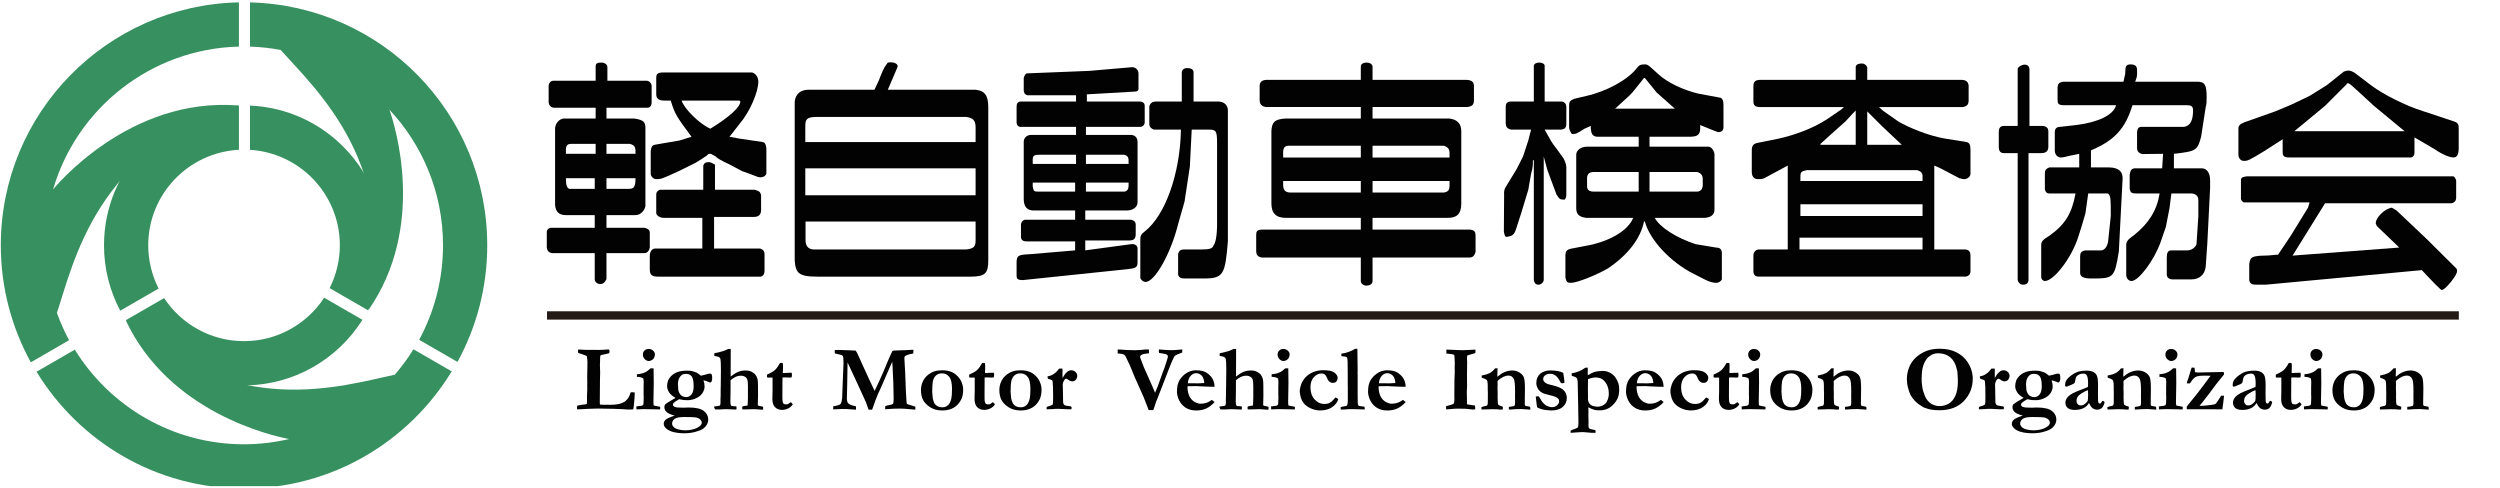
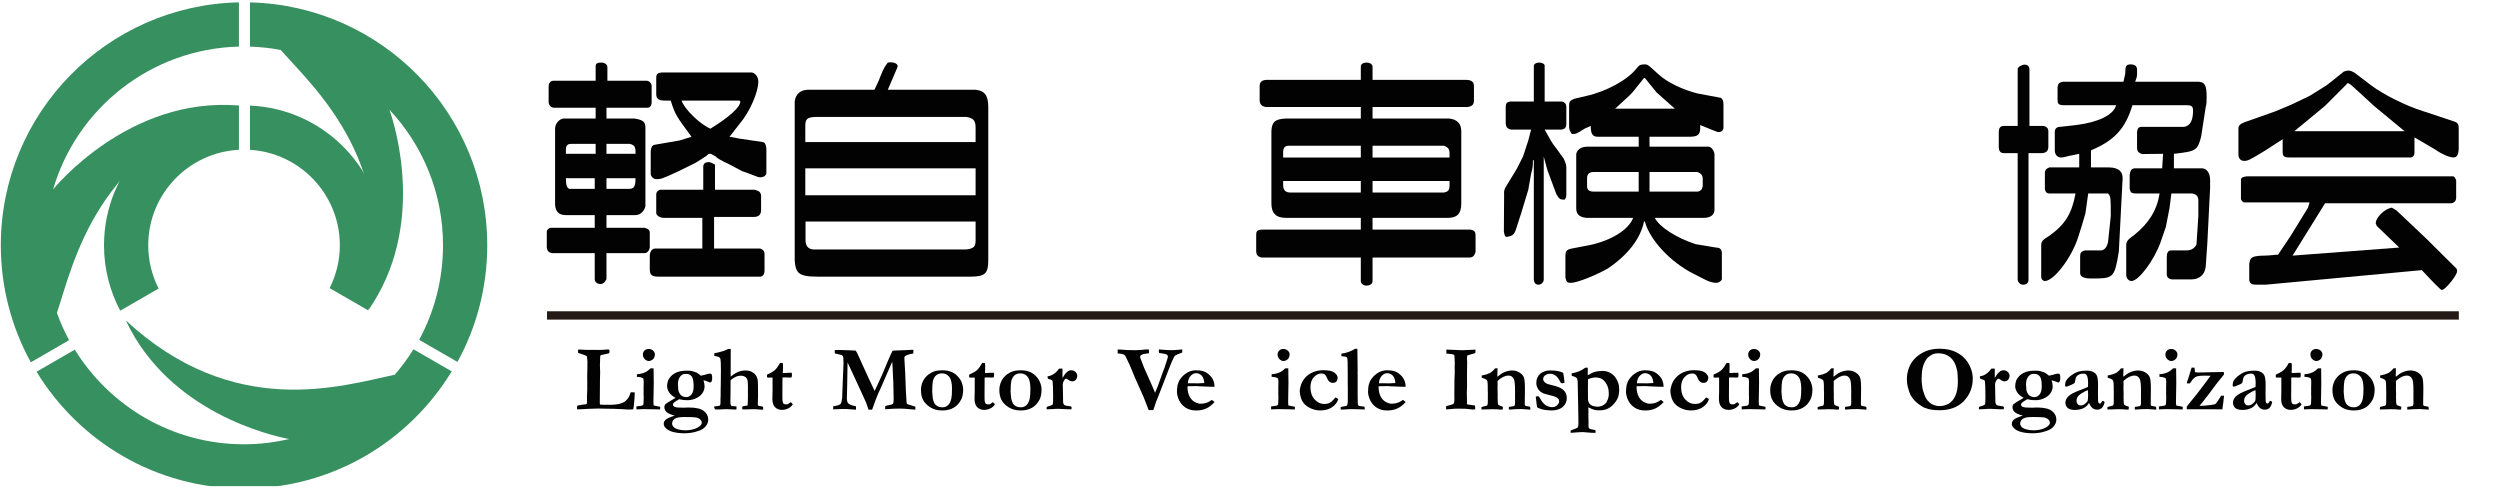
<svg xmlns="http://www.w3.org/2000/svg" width="100%" height="100%" viewBox="0 0 876 171" version="1.1" xml:space="preserve" style="fill-rule:evenodd;clip-rule:evenodd;stroke-miterlimit:10;">
  <g id="アートボード1" transform="matrix(1,0,0,1,-97.291,-3162.836)">
    <rect x="97.291" y="3162.836" width="875.805" height="170.338" style="fill:none;" />
    <clipPath id="_clip1">
      <rect x="97.291" y="3162.836" width="875.805" height="170.338" />
    </clipPath>
    <g clip-path="url(#_clip1)">
      <g transform="matrix(4.167,0,0,4.167,901.249,3243.196)">
        <path d="M0,-8.255L9.262,-8.255L6.685,-10.386C4.631,-12.285 4.631,-12.285 4.476,-12.285C4.476,-12.285 4.399,-12.285 4.399,-12.208L2.578,-10.386L0,-8.255ZM13.371,-4.457C13.525,-4.38 13.603,-4.147 13.603,-4.089L13.603,-2.655C13.603,-2.345 13.371,-2.19 13.139,-2.19L2.578,-2.19L-0.155,2.209L8.817,1.531L6.918,-0.291C6.918,-0.368 6.84,-0.446 6.84,-0.523C6.84,-0.988 7.595,-1.744 8.197,-1.822L8.584,-1.59L11.084,0.775L13.603,3.274C13.68,3.352 13.68,3.43 13.68,3.506C13.68,3.681 13.525,3.952 13.196,4.379C12.77,4.902 12.537,5.096 12.382,5.096C12.304,5.096 11.782,4.573 10.715,3.43L-2.364,4.65L-3.274,4.65C-3.643,4.65 -3.798,4.495 -3.798,4.186L-3.798,2.964C-3.798,2.809 -3.72,2.519 -3.643,2.441C-3.508,2.286 -3.119,2.209 -2.52,2.209C-2.054,2.209 -1.685,2.132 -1.376,2.132L-0.309,0.542L1.143,-1.822L1.278,-2.268L-4.262,-2.268C-4.418,-2.345 -4.495,-2.5 -4.495,-2.577L-4.495,-4.031C-4.495,-4.302 -4.495,-4.38 -4.03,-4.457L13.371,-4.457ZM-1.608,-9.921L-0.309,-10.464L1.278,-11.22L2.732,-12.13L4.167,-13.273C4.244,-13.273 4.322,-13.351 4.554,-13.351C4.709,-13.351 4.864,-13.273 5.019,-13.196L6.53,-12.053C7.441,-11.374 9.34,-10.386 10.872,-9.921L13.371,-9.089C13.68,-9.011 13.816,-8.856 13.816,-8.565L13.816,-6.879C13.816,-6.278 13.68,-6.046 13.371,-6.046C13.06,-6.046 12.459,-6.278 11.782,-6.744L10.096,-7.732L10.096,-6.434C10.096,-6.201 9.941,-6.046 9.805,-6.046L-0.465,-6.046C-0.91,-6.046 -0.988,-6.201 -0.988,-6.512L-0.988,-7.577L-2.52,-6.589C-3.875,-5.755 -3.952,-5.755 -4.262,-5.755C-4.495,-5.755 -4.708,-5.969 -4.708,-6.278L-4.708,-8.487C-4.708,-8.72 -4.573,-8.856 -4.185,-9.011L-1.608,-9.921Z" style="fill:rgb(1,2,1);fill-rule:nonzero;" />
      </g>
      <g transform="matrix(4.167,0,0,4.167,356.713,3248.781)">
        <path d="M0,-12.09L-0.079,-12.168L-4.942,-12.168C-4.73,-11.49 -3.431,-10.192 -2.519,-9.803C-0.913,-10.793 0,-11.625 0,-12.09M-7.228,-8.448L-5.097,-8.816L-4.109,-9.126C-5.329,-10.793 -5.485,-10.947 -5.853,-12.168L-6.395,-12.168C-6.841,-12.168 -7.074,-12.322 -7.074,-12.691L-7.074,-14.067C-7.074,-14.376 -6.996,-14.532 -6.472,-14.532L0.987,-14.532C1.278,-14.454 1.511,-14.144 1.511,-13.756C1.511,-12.924 0.832,-11.257 -0.079,-10.192L-0.913,-9.126L-0.079,-8.97L1.898,-8.68C2.13,-8.602 2.15,-8.389 2.188,-8.137L2.188,-6.006C2.073,-5.753 1.819,-5.715 1.666,-5.715C1.433,-5.715 1.433,-5.793 0.135,-6.239L-0.99,-6.839C-1.532,-7.072 -2.056,-7.381 -2.056,-7.459C-2.365,-7.614 -2.443,-7.691 -2.519,-7.691C-2.675,-7.691 -2.675,-7.691 -2.83,-7.536C-3.276,-7.227 -3.431,-7.149 -3.799,-6.917L-5.175,-6.239C-6.628,-5.56 -6.706,-5.56 -7.074,-5.56C-7.306,-5.56 -7.538,-5.793 -7.538,-6.006L-7.538,-7.904C-7.5,-8.234 -7.441,-8.389 -7.228,-8.448M-3.198,-2.305L-6.395,-2.305C-6.764,-2.305 -6.996,-2.46 -7.074,-2.673L-7.074,-4.281C-7.074,-4.435 -6.996,-4.591 -6.764,-4.668L-3.12,-4.668L-3.12,-6.703C-3.043,-6.917 -2.908,-6.994 -2.675,-6.994C-2.519,-6.994 -2.365,-6.917 -2.133,-6.781L-2.133,-4.668L1.2,-4.668C1.549,-4.572 1.684,-4.514 1.743,-4.204L1.743,-2.984C1.743,-2.615 1.587,-2.382 1.122,-2.382L-2.21,-2.382L-2.21,0.272L1.666,0.272C1.936,0.369 2.015,0.505 2.033,0.718L2.033,2.171C2.033,2.403 1.898,2.637 1.666,2.637L-6.918,2.637C-7.461,2.637 -7.616,2.481 -7.616,2.016L-7.616,0.892C-7.616,0.582 -7.461,0.272 -7.151,0.272L-3.198,0.272L-3.198,-2.305ZM-9.36,-4.746C-8.973,-4.746 -8.817,-4.882 -8.817,-5.638L-11.258,-5.638L-11.258,-4.746L-9.36,-4.746ZM-8.817,-7.691L-8.817,-7.982C-8.837,-8.254 -8.914,-8.428 -9.283,-8.525L-11.258,-8.525L-11.258,-7.691L-8.817,-7.691ZM-12.246,-4.746L-12.246,-5.638L-14.67,-5.638C-14.67,-5.037 -14.572,-4.805 -14.378,-4.746L-12.246,-4.746ZM-12.169,-7.691L-12.169,-8.525L-14.223,-8.525C-14.572,-8.525 -14.67,-8.37 -14.67,-7.982L-14.67,-7.691L-12.169,-7.691ZM-15.891,-1.472L-12.246,-1.472L-12.246,-2.537L-14.67,-2.537C-15.288,-2.537 -15.521,-2.847 -15.58,-3.371L-15.58,-9.803C-15.58,-10.192 -15.288,-10.579 -14.903,-10.656L-12.169,-10.656L-12.169,-11.567L-15.658,-11.567C-15.891,-11.567 -16.083,-11.722 -16.122,-12.013L-16.122,-13.389C-16.122,-13.602 -15.968,-13.834 -15.735,-13.834L-12.169,-13.834L-12.169,-15.054C-12.169,-15.287 -12.015,-15.365 -11.705,-15.365C-11.413,-15.365 -11.181,-15.21 -11.181,-14.977L-11.181,-13.834L-7.829,-13.834C-7.616,-13.776 -7.538,-13.679 -7.461,-13.466L-7.461,-11.954C-7.5,-11.683 -7.616,-11.567 -7.829,-11.567L-11.258,-11.567L-11.258,-10.656L-8.895,-10.656C-8.178,-10.54 -7.984,-10.385 -7.984,-9.881L-7.984,-3.293C-8.062,-2.925 -8.371,-2.537 -8.817,-2.537L-11.258,-2.537L-11.258,-1.472L-8.062,-1.472C-7.732,-1.394 -7.616,-1.239 -7.616,-1.084L-7.616,0.195C-7.674,0.466 -7.829,0.66 -8.062,0.66L-11.258,0.66L-11.258,2.849C-11.413,3.14 -11.55,3.275 -11.82,3.256C-12.053,3.237 -12.246,3.082 -12.246,2.849L-12.246,0.66L-15.813,0.66C-16.142,0.621 -16.239,0.447 -16.277,0.195L-16.277,-1.084C-16.297,-1.297 -16.122,-1.472 -15.891,-1.472" style="fill:rgb(1,2,1);fill-rule:nonzero;" />
      </g>
      <g transform="matrix(4.167,0,0,4.167,379.552,3203.733)">
        <path d="M0,8.817L0,10.406C0,10.851 0.233,11.162 0.698,11.162L13.525,11.162C14.145,11.084 14.3,10.929 14.3,10.406L14.3,8.817L0,8.817ZM14.3,4.341L-0.019,4.341L-0.019,6.608L14.3,6.608L14.3,4.341ZM14.3,2.132L14.3,0.853C14.28,0.31 14.107,0.117 13.525,0.019L0.852,0.019C0.097,0.039 -0.019,0.232 -0.019,0.775L-0.019,2.132L14.3,2.132ZM-0.911,-1.278C-0.833,-1.956 -0.368,-2.267 0.233,-2.267L5.793,-2.267C6.007,-2.732 6.239,-3.178 6.239,-3.255C6.627,-4.243 6.705,-4.243 6.918,-4.553C7.383,-4.631 7.75,-4.475 7.75,-4.243C7.75,-4.165 7.46,-3.565 6.918,-2.267L14.3,-2.267C15.056,-2.189 15.366,-1.802 15.366,-0.813L15.366,12.072C15.366,13.138 15.133,13.448 13.913,13.448L0.988,13.448C-0.601,13.448 -0.833,13.138 -0.911,12.072L-0.911,-1.278Z" style="fill:rgb(1,2,1);fill-rule:nonzero;" />
      </g>
      <g transform="matrix(4.167,0,0,4.167,501.624,3239.744)">
-         <path d="M0,-7.557C-0.232,-7.634 -0.387,-7.79 -0.387,-8.023L-0.387,-9.534C-0.271,-9.844 -0.077,-9.921 0.213,-9.921L2.344,-9.921L2.344,-12.344C2.344,-12.538 2.46,-12.731 2.81,-12.731C3.1,-12.731 3.294,-12.634 3.333,-12.421L3.333,-9.921L5.387,-9.921C5.91,-9.921 6.22,-9.611 6.22,-9.165L6.22,1.84C5.988,4.65 5.852,4.961 4.166,4.961L2.577,4.961C2.267,4.961 2.112,4.883 2.035,4.65L2.035,2.906C2.112,2.596 2.267,2.519 2.557,2.519L4.088,2.519C4.631,2.519 4.941,2.441 4.999,2.208C5.077,2.073 5.271,1.86 5.309,0.62L5.309,-6.433C5.309,-7.422 5.232,-7.557 4.631,-7.557L3.178,-7.557L3.023,-4.457L2.577,-1.512L2.035,0.388C1.434,2.829 0.078,5.251 -0.698,5.251C-0.91,5.251 -1.143,5.038 -1.143,4.883L-1.143,1.686C-1.143,1.376 -1.066,1.221 -0.775,1.008C0.988,-0.369 2.189,-3.915 2.267,-7.422L2.267,-7.557L0,-7.557ZM-2.441,-2.346C-2.209,-2.422 -2.131,-2.577 -2.131,-2.868L-2.131,-3.101L-5.716,-3.101L-5.716,-2.346L-2.441,-2.346ZM-2.131,-4.67L-2.131,-4.98C-2.131,-5.29 -2.306,-5.406 -2.519,-5.445L-5.716,-5.445L-5.716,-4.67L-2.131,-4.67ZM-6.626,-3.101L-10.192,-3.101L-10.192,-2.79C-10.115,-2.422 -10.115,-2.346 -9.805,-2.346L-6.626,-2.346L-6.626,-3.101ZM-6.549,-4.67L-6.549,-5.445L-9.649,-5.445C-10.037,-5.445 -10.192,-5.367 -10.192,-5.058L-10.192,-4.67L-6.549,-4.67ZM-6.626,1.84L-10.715,1.84C-11.084,1.84 -11.16,1.665 -11.18,1.492L-11.18,0.465C-11.18,0.232 -11.025,0.019 -10.793,0.019L-6.626,0.019L-6.626,-0.756L-10.115,-0.756C-10.638,-0.756 -10.947,-1.047 -10.947,-1.725L-10.947,-6.511C-10.947,-6.801 -10.793,-7.034 -10.424,-7.112L-6.549,-7.112L-6.549,-7.79L-11.257,-7.79C-11.451,-7.829 -11.529,-7.945 -11.548,-8.139L-11.548,-9.475C-11.548,-9.688 -11.49,-9.921 -11.18,-9.921L-6.549,-9.921L-6.549,-10.445L-10.638,-10.445C-10.889,-10.522 -10.947,-10.677 -10.947,-10.89L-10.947,-11.898C-10.909,-12.053 -10.832,-12.208 -10.715,-12.285L-5.405,-12.498L-1.84,-12.808C-1.531,-12.808 -1.298,-12.576 -1.298,-12.285L-1.298,-11.142C-1.259,-10.813 -1.414,-10.755 -1.608,-10.755L-5.639,-10.522L-5.639,-9.921L-1.221,-9.921C-0.91,-9.921 -0.775,-9.766 -0.775,-9.553L-0.775,-8.1C-0.833,-7.887 -0.988,-7.79 -1.143,-7.79L-5.716,-7.79L-5.716,-7.112L-1.899,-7.112C-1.511,-7.073 -1.376,-6.801 -1.376,-6.511L-1.376,-1.434C-1.376,-1.047 -1.764,-0.756 -2.287,-0.756L-5.773,-0.756L-5.773,0.019L-1.918,0.019C-1.666,0.077 -1.551,0.194 -1.531,0.388L-1.531,1.24C-1.531,1.608 -1.686,1.763 -2.054,1.763L-5.773,1.763L-5.773,2.596L-1.899,2.073C-1.59,2.035 -1.376,2.208 -1.376,2.441L-1.376,3.584C-1.376,4.05 -1.531,4.108 -2.287,4.185L-11.025,5.096C-11.49,5.096 -11.548,4.961 -11.548,4.728L-11.548,3.507C-11.51,2.984 -11.336,2.964 -10.27,2.906L-6.626,2.596L-6.626,1.84Z" style="fill:rgb(1,2,1);fill-rule:nonzero;" />
-       </g>
+         </g>
      <g transform="matrix(4.167,0,0,4.167,603.27,3217.379)">
        <path d="M0,3.101C0.387,3.022 0.465,2.868 0.465,2.499L0.465,2.131L-6.008,2.131L-6.008,3.101L0,3.101ZM0.465,0.155L0.465,-0.214C0.465,-0.523 0.387,-0.678 0,-0.834L-6.008,-0.834L-6.008,0.155L0.465,0.155ZM-6.996,2.131L-13.526,2.131L-13.526,2.441C-13.526,2.868 -13.37,3.101 -12.906,3.101L-6.996,3.101L-6.996,2.131ZM-6.996,0.155L-6.996,-0.834L-12.983,-0.834C-13.37,-0.853 -13.487,-0.698 -13.526,-0.368L-13.526,0.155L-6.996,0.155ZM-6.996,5.231L-13.293,5.231C-14.126,5.231 -14.514,4.844 -14.514,4.011L-14.514,-2.073C-14.475,-2.809 -14.242,-3.062 -13.37,-3.12L-6.996,-3.12L-6.996,-4.089L-14.96,-4.089C-15.405,-4.146 -15.502,-4.399 -15.502,-4.689L-15.502,-5.852C-15.502,-6.22 -15.269,-6.375 -14.881,-6.375L-6.996,-6.375L-6.996,-7.518C-6.996,-7.712 -6.763,-7.828 -6.531,-7.828C-6.298,-7.828 -6.066,-7.75 -6.008,-7.518L-6.008,-6.375L1.821,-6.375C2.363,-6.375 2.518,-6.162 2.518,-5.852L2.518,-4.689C2.518,-4.321 2.421,-4.166 1.976,-4.089L-6.008,-4.089L-6.008,-3.12L0.465,-3.12C1.065,-3.043 1.453,-2.732 1.453,-2.054L1.453,4.011C1.453,4.921 1.065,5.231 0.31,5.231L-6.008,5.231L-6.008,6.22L2.208,6.22C2.596,6.278 2.654,6.432 2.654,6.743L2.654,8.1C2.557,8.41 2.441,8.564 2.131,8.564L-6.008,8.564L-6.008,10.541C-6.008,10.831 -6.298,10.929 -6.531,10.929C-6.744,10.929 -6.996,10.773 -6.996,10.541L-6.996,8.564L-15.347,8.564C-15.696,8.506 -15.793,8.274 -15.793,8.041L-15.793,6.665C-15.793,6.375 -15.734,6.22 -15.269,6.22L-6.996,6.22L-6.996,5.231Z" style="fill:rgb(1,2,1);fill-rule:nonzero;" />
      </g>
      <g transform="matrix(4.167,0,0,4.167,692.153,3217.383)">
        <path d="M0,3.021C0.252,2.983 0.387,2.828 0.426,2.557L0.426,1.956C0.426,1.665 0.291,1.472 -0.039,1.374L-4.049,1.374L-4.049,3.021L0,3.021ZM-1.918,-3.954L-3.449,-5.311L-4.437,-6.531L-4.514,-6.531L-5.426,-5.388L-5.716,-5.078L-6.937,-3.954L-1.918,-3.954ZM-4.96,1.374L-8.758,1.374C-9.068,1.374 -9.262,1.51 -9.3,1.821L-9.3,2.577C-9.3,2.847 -9.146,3.021 -8.758,3.021L-4.96,3.021L-4.96,1.374ZM-9.359,5.23C-10.056,5.153 -10.212,4.843 -10.212,4.397L-10.212,-0.079C-10.212,-0.447 -9.824,-0.757 -9.3,-0.757L-4.96,-0.757L-4.96,-1.59L-8.39,-1.59C-8.835,-1.59 -8.99,-1.823 -8.99,-2.501L-9.514,-2.268C-10.212,-1.823 -10.212,-1.823 -10.58,-1.823C-10.734,-2.055 -10.811,-2.19 -10.811,-2.423L-10.811,-4.186C-10.811,-4.555 -10.734,-4.632 -10.366,-4.787L-9.378,-5.02C-7.693,-5.388 -5.871,-6.376 -5.116,-7.364C-4.883,-7.674 -4.728,-7.674 -4.437,-7.674C-4.282,-7.674 -4.282,-7.674 -4.049,-7.519L-3.294,-6.841C-2.538,-6.144 -1.24,-5.543 -0.02,-5.232L1.957,-4.864C2.132,-4.729 2.17,-4.574 2.17,-4.244L2.17,-2.346C2.15,-2.074 1.957,-1.978 1.725,-1.978C1.647,-1.978 0.214,-2.578 0.214,-2.578L0.214,-2.268C0.194,-1.745 -0.02,-1.59 -0.717,-1.59L-4.049,-1.59L-4.049,-0.757L0.891,-0.757C1.183,-0.757 1.414,-0.369 1.414,-0.079L1.414,4.552C1.414,4.998 1.046,5.23 0.503,5.23L-3.604,5.23C-3.216,5.986 -1.841,6.897 -0.174,7.44L1.57,7.731C1.88,7.731 2.034,7.885 2.034,8.195L2.034,10.404C1.938,10.598 1.725,10.695 1.57,10.695C1.337,10.695 0.97,10.617 0.581,10.404L-0.33,9.939C-2.306,8.951 -4.049,7.052 -4.437,5.541L-4.514,5.541C-4.805,6.975 -5.871,8.35 -7.537,9.474C-8.467,10.017 -10.134,10.695 -10.658,10.695C-10.967,10.695 -11.044,10.617 -11.121,10.25L-11.121,8.35C-11.103,8.079 -11.044,7.885 -10.58,7.808L-9.068,7.517C-7.247,7.13 -5.794,6.219 -5.426,5.23L-9.359,5.23ZM-16.141,2.634L-15.23,1.142L-14.688,0.077L-14.242,-1.28L-14.009,-2.19L-15.675,-2.19C-16.044,-2.268 -16.122,-2.442 -16.141,-2.714L-16.141,-4.109C-16.141,-4.38 -16.044,-4.516 -15.753,-4.555L-13.777,-4.555L-13.777,-7.597C-13.719,-7.751 -13.544,-7.829 -13.332,-7.829C-13.098,-7.829 -12.924,-7.751 -12.866,-7.597L-12.866,-4.555L-11.413,-4.555C-11.161,-4.497 -11.044,-4.322 -11.044,-4.109L-11.044,-2.656C-11.044,-2.346 -11.2,-2.19 -11.568,-2.19L-12.866,-2.19C-12.401,-1.358 -12.265,-1.067 -11.877,-0.602L-11.277,0.232C-11.2,0.387 -11.044,0.697 -11.044,0.987L-11.044,3.254C-11.044,3.487 -11.083,3.603 -11.2,3.7C-11.568,3.7 -11.645,3.642 -11.877,3.254L-12.633,1.219L-12.944,0.077L-12.944,10.462C-12.982,10.676 -13.177,10.85 -13.389,10.85C-13.621,10.85 -13.738,10.695 -13.777,10.462L-13.777,0.387L-13.855,0.387C-13.855,0.832 -13.855,0.987 -14.009,1.529L-14.242,2.867L-14.842,4.843L-15.288,6.219C-15.443,6.664 -15.598,6.742 -15.985,6.82C-16.218,6.877 -16.237,6.684 -16.296,6.374L-16.276,3.254C-16.296,3.002 -16.257,2.828 -16.141,2.634" style="fill:rgb(1,2,1);fill-rule:nonzero;" />
      </g>
      <g transform="matrix(4.167,0,0,4.167,763.683,3231.27)">
-         <path d="M0,-4.245L-1.686,-5.834L-2.907,-7.055L-2.907,-4.245L0,-4.245ZM-3.876,-4.245L-3.876,-7.132C-4.341,-6.667 -4.495,-6.454 -4.729,-6.221L-6.008,-5.078L-6.84,-4.323L-6.84,-4.245L-3.876,-4.245ZM1.744,0.754L-8.526,0.754L-8.526,1.742L1.744,1.742L1.744,0.754ZM1.744,-1.202L1.744,-1.648C1.744,-1.803 1.666,-2.016 1.279,-2.114L-7.983,-2.114C-8.449,-2.036 -8.526,-1.939 -8.526,-1.59L-8.526,-1.202L1.744,-1.202ZM1.744,3.564L-8.604,3.564L-8.604,4.552L1.744,4.552L1.744,3.564ZM-4.863,-7.422L-11.937,-7.422C-12.401,-7.422 -12.479,-7.655 -12.479,-7.868L-12.479,-9.186C-12.479,-9.553 -12.324,-9.709 -11.858,-9.709L-3.876,-9.709L-3.876,-10.774C-3.876,-10.987 -3.662,-11.084 -3.353,-11.084C-3.12,-11.084 -2.984,-10.93 -2.907,-10.774L-2.907,-9.709L5.076,-9.709C5.444,-9.67 5.561,-9.535 5.619,-9.263L5.619,-7.965C5.619,-7.577 5.406,-7.48 5.154,-7.422L-1.918,-7.422L-1.609,-7.132L-0.311,-6.221C0.601,-5.679 2.267,-5 3.642,-4.768L5.464,-4.477C5.697,-4.4 5.775,-4.245 5.775,-3.78L5.775,-1.803C5.775,-1.59 5.541,-1.358 5.231,-1.358C5.076,-1.358 4.921,-1.435 4.844,-1.435L3.255,-2.268L2.732,-2.501L2.732,4.553L5.386,4.553C5.697,4.63 5.775,4.785 5.775,5.076L5.775,6.452C5.736,6.664 5.638,6.78 5.386,6.839L-12.013,6.839C-12.324,6.839 -12.479,6.684 -12.479,6.393L-12.479,5.018C-12.441,4.746 -12.285,4.572 -12.013,4.553L-9.592,4.553L-9.592,-2.501L-11.568,-1.435C-11.781,-1.358 -11.937,-1.358 -12.092,-1.358C-12.479,-1.358 -12.615,-1.648 -12.615,-1.958L-12.615,-3.78C-12.615,-4.168 -12.479,-4.323 -12.169,-4.4L-10.348,-4.768C-8.972,-5.078 -7.538,-5.601 -6.317,-6.377L-5.097,-7.209L-4.863,-7.422Z" style="fill:rgb(1,2,1);fill-rule:nonzero;" />
-       </g>
+         </g>
      <g transform="matrix(4.167,0,0,4.167,815.353,3217.383)">
        <path d="M0,3.177C-0.232,3.177 -0.33,3.021 -0.369,2.829L-0.369,1.433C-0.349,1.181 -0.232,1.083 0,0.988L2.519,0.988L2.519,-0.156C2.132,-0.078 1.821,-0 1.744,-0C1.453,0.077 1.143,0.154 0.988,0.154C0.698,0.154 0.465,-0.078 0.465,-0.447L0.465,-1.977C0.465,-2.267 0.62,-2.423 0.911,-2.423L2.286,-2.578C4.107,-2.81 5.406,-3.412 5.619,-4.244L1.22,-4.244C0.756,-4.244 0.698,-4.4 0.698,-4.69L0.698,-5.775C0.735,-6.066 0.851,-6.163 1.143,-6.22L6.238,-6.22C6.394,-6.841 6.394,-6.918 6.394,-7.054C6.394,-7.519 6.472,-7.674 6.839,-7.674C7.227,-7.674 7.382,-7.519 7.382,-7.21L7.382,-6.841C7.382,-6.609 7.305,-6.454 7.227,-6.22L12.459,-6.22C13.079,-6.22 13.234,-5.93 13.234,-4.942C13.234,-4.632 13.234,-4.322 13.156,-4.089L12.77,-1.59C12.459,-0.447 12.381,-0.369 10.482,-0.156L10.482,1.065L12.846,1.065C13.234,1.065 13.525,1.452 13.525,2.053L13.525,2.712L13.292,7.363L13.156,9.339C13.079,10.017 12.615,10.404 11.936,10.404L10.346,10.404C10.114,10.404 9.882,10.25 9.882,10.017L9.882,8.563C9.882,8.196 9.96,7.963 10.269,7.963L11.626,7.963C12.013,7.963 12.324,7.653 12.381,7.44L12.536,5.075L12.536,3.778C12.536,3.409 12.381,3.254 12.013,3.177L10.269,3.177L10.114,4.397L9.804,5.987L9.358,7.284C8.816,8.796 7.518,10.54 6.917,10.54C6.685,10.54 6.472,10.327 6.472,10.017L6.472,7.517C6.472,7.207 6.607,7.052 7.15,6.665C8.371,5.676 9.048,4.611 9.281,3.177L7.285,3.177C6.917,3.177 6.839,3.1 6.762,2.809L6.762,1.607C6.821,1.317 6.839,1.122 7.15,1.065L9.494,1.065L9.572,-0.156L7.828,-0.136C7.518,-0.214 7.382,-0.369 7.382,-0.66L7.382,-1.996C7.421,-2.288 7.498,-2.442 7.828,-2.423L11.336,-2.423C11.858,-2.5 12.091,-2.966 12.091,-3.799C12.091,-4.167 11.936,-4.244 11.548,-4.244L6.995,-4.244C6.394,-2.267 5.483,-1.28 3.507,-0.447L3.507,0.988L5.018,0.988C5.852,0.988 6.238,1.375 6.161,2.053L5.852,8.04C5.483,10.327 5.406,10.327 3.507,10.327C2.887,10.327 2.596,10.172 2.596,9.862L2.596,8.486C2.596,8.196 2.654,8.04 3.042,7.963L4.418,7.963C4.708,7.886 4.863,7.614 4.94,7.284L5.173,5.075C5.173,3.564 5.173,3.409 4.94,3.177L3.275,3.177L3.042,4.843L2.731,5.909L2.442,6.82C1.898,8.563 0.387,10.54 -0.369,10.54C-0.523,10.54 -0.678,10.404 -0.678,10.172L-0.678,7.517C-0.678,7.207 -0.523,7.052 0,6.742C1.375,5.754 1.898,4.843 2.208,3.177L0,3.177ZM-2.656,-7.287C-2.635,-7.461 -2.364,-7.616 -2.132,-7.654C-1.861,-7.674 -1.686,-7.539 -1.666,-7.287L-1.666,-2.5L-0.601,-2.5C-0.291,-2.5 -0.077,-2.346 -0.077,-2.055L-0.077,-0.757C-0.077,-0.369 -0.291,-0.214 -0.678,-0.214L-1.745,-0.214L-1.745,10.463C-1.763,10.753 -1.958,10.851 -2.209,10.851C-2.442,10.851 -2.616,10.656 -2.656,10.463L-2.656,-0.214L-3.798,-0.214C-4.107,-0.214 -4.244,-0.369 -4.244,-0.757L-4.244,-1.977C-4.244,-2.346 -4.107,-2.5 -3.798,-2.5L-2.656,-2.5L-2.656,-7.287Z" style="fill:rgb(1,2,1);fill-rule:nonzero;" />
      </g>
      <g transform="matrix(4.167,0,0,4.167,288.968,3273.368)">
        <path d="M0,0L160.763,0" style="fill:none;fill-rule:nonzero;stroke:rgb(35,26,22);stroke-width:0.7px;" />
      </g>
      <g transform="matrix(4.167,0,0,4.167,299.582,3286.645)">
        <path d="M0,4.396C0.08,4.373 0.194,4.351 0.337,4.33C0.484,4.308 0.569,4.298 0.595,4.298C0.696,4.295 0.764,4.279 0.797,4.249C0.812,4.188 0.818,4.136 0.818,4.095L0.812,3.599L0.835,3.097L0.835,2.776L0.838,2.397L0.831,1.995L0.847,1.132L0.851,0.742L0.851,0.688C0.832,0.417 0.815,0.268 0.798,0.241C0.781,0.215 0.707,0.18 0.577,0.139C0.563,0.134 0.514,0.114 0.43,0.081C0.364,0.056 0.307,0.037 0.255,0.026C0.166,0.004 0.102,-0.023 0.066,-0.054C0.06,-0.121 0.059,-0.172 0.059,-0.209C0.059,-0.229 0.06,-0.259 0.062,-0.301C0.085,-0.314 0.11,-0.32 0.136,-0.32C0.198,-0.32 0.422,-0.311 0.808,-0.289L1.36,-0.294L1.77,-0.286C1.947,-0.286 2.175,-0.296 2.453,-0.318C2.536,-0.325 2.584,-0.329 2.596,-0.329C2.634,-0.329 2.662,-0.318 2.677,-0.298C2.698,-0.27 2.71,-0.219 2.71,-0.145C2.71,-0.086 2.694,-0.042 2.666,-0.012C2.65,0.006 2.593,0.022 2.496,0.035L2.017,0.147C2.004,0.152 1.982,0.162 1.951,0.178C1.941,0.195 1.933,0.211 1.928,0.224L1.924,0.332L1.913,0.576L1.913,0.688C1.913,0.701 1.909,0.772 1.903,0.901C1.902,0.934 1.901,0.968 1.901,1.001C1.901,1.043 1.903,1.112 1.908,1.211C1.917,1.365 1.921,1.5 1.921,1.616C1.921,1.75 1.917,1.904 1.908,2.077C1.906,2.141 1.905,2.225 1.905,2.328L1.89,4.161C1.89,4.238 1.902,4.288 1.928,4.312L2.295,4.327L2.523,4.322L2.766,4.327C3.181,4.327 3.506,4.279 3.744,4.185C3.921,4.113 4.037,4.04 4.092,3.969C4.178,3.891 4.249,3.808 4.306,3.718C4.361,3.628 4.423,3.481 4.493,3.272L4.616,3.272C4.679,3.272 4.748,3.277 4.826,3.287L4.826,3.395C4.826,3.58 4.803,3.904 4.756,4.366C4.738,4.551 4.72,4.664 4.702,4.705C4.642,4.715 4.605,4.721 4.59,4.721L4.447,4.721L4.245,4.725C4.222,4.725 4.069,4.714 3.786,4.694C3.734,4.691 3.488,4.682 3.049,4.666C2.608,4.651 2.177,4.643 1.754,4.643L0.967,4.666C0.662,4.674 0.378,4.688 0.113,4.709L0.054,4.709C0.039,4.709 0.015,4.708 -0.019,4.705C-0.024,4.677 -0.026,4.652 -0.026,4.632C-0.026,4.523 -0.018,4.445 0,4.396" style="fill:rgb(1,2,1);fill-rule:nonzero;" />
      </g>
      <g transform="matrix(4.167,0,0,4.167,322.553,3304.317)">
        <path d="M0,-4.133C0,-4.273 0.045,-4.387 0.136,-4.475C0.225,-4.564 0.342,-4.608 0.484,-4.608C0.635,-4.608 0.76,-4.561 0.862,-4.467C0.962,-4.373 1.012,-4.267 1.012,-4.149C1.012,-4.061 0.992,-3.974 0.952,-3.886C0.913,-3.798 0.85,-3.728 0.763,-3.676C0.676,-3.623 0.588,-3.596 0.499,-3.596C0.375,-3.596 0.261,-3.649 0.156,-3.755C0.053,-3.86 0,-3.986 0,-4.133M-0.541,0.475L-0.549,0.224L-0.112,0.166C-0.047,0.148 -0.003,0.122 0.022,0.088C0.045,0.053 0.058,-0.026 0.058,-0.146L0.058,-0.189C0.058,-0.22 0.06,-0.276 0.064,-0.357C0.068,-0.439 0.07,-0.51 0.07,-0.571C0.07,-0.621 0.066,-0.714 0.058,-0.853L0.064,-1.047L0.058,-1.228L0.07,-1.858C0.07,-1.937 0.062,-2.021 0.046,-2.105C0.018,-2.144 -0.034,-2.177 -0.109,-2.206C-0.184,-2.234 -0.316,-2.255 -0.502,-2.267L-0.502,-2.484C-0.237,-2.499 -0.004,-2.554 0.197,-2.65C0.334,-2.712 0.481,-2.822 0.641,-2.978L0.9,-2.978C0.911,-2.659 0.915,-2.244 0.915,-1.735L0.888,-0.158C0.888,-0.049 0.894,0.048 0.904,0.135C0.984,0.164 1.114,0.193 1.295,0.22C1.364,0.231 1.419,0.243 1.46,0.259L1.453,0.471C1.383,0.474 1.332,0.475 1.299,0.475C1.26,0.475 1.2,0.473 1.121,0.468C0.858,0.455 0.507,0.449 0.069,0.449C-0.058,0.449 -0.179,0.453 -0.299,0.462C-0.417,0.471 -0.497,0.475 -0.541,0.475" style="fill:rgb(1,2,1);fill-rule:nonzero;" />
      </g>
      <g transform="matrix(4.167,0,0,4.167,337.734,3305.376)">
        <path d="M0,-0.814C0.172,-0.814 0.32,-0.888 0.442,-1.036C0.563,-1.184 0.626,-1.414 0.626,-1.726C0.626,-2.138 0.57,-2.414 0.461,-2.557C0.352,-2.698 0.197,-2.769 0,-2.769C-0.026,-2.769 -0.094,-2.762 -0.205,-2.75C-0.329,-2.726 -0.441,-2.638 -0.544,-2.487C-0.645,-2.335 -0.695,-2.131 -0.695,-1.877C-0.695,-1.807 -0.688,-1.669 -0.668,-1.463C-0.662,-1.376 -0.642,-1.3 -0.61,-1.235C-0.567,-1.135 -0.519,-1.057 -0.468,-1.001C-0.417,-0.946 -0.347,-0.901 -0.262,-0.866C-0.175,-0.832 -0.087,-0.814 0,-0.814M0.22,1.963C0.601,1.919 0.896,1.816 1.107,1.654C1.242,1.549 1.309,1.444 1.309,1.341C1.309,1.285 1.295,1.229 1.267,1.176C1.238,1.121 1.187,1.068 1.113,1.015C1.041,0.962 0.957,0.925 0.865,0.905C0.733,0.879 0.559,0.867 0.343,0.867L-0.132,0.859C-0.549,0.859 -0.828,0.91 -0.972,1.014C-1.115,1.116 -1.186,1.252 -1.186,1.423C-1.186,1.514 -1.147,1.602 -1.067,1.691C-0.987,1.78 -0.852,1.85 -0.665,1.902C-0.477,1.953 -0.275,1.979 -0.059,1.979C0.004,1.979 0.096,1.974 0.22,1.963M-0.966,0.739C-1.314,0.651 -1.545,0.549 -1.661,0.431C-1.777,0.314 -1.835,0.184 -1.835,0.039C-1.835,-0.076 -1.803,-0.165 -1.742,-0.227C-1.681,-0.288 -1.398,-0.463 -0.897,-0.749C-1.152,-0.901 -1.328,-1.048 -1.422,-1.189C-1.545,-1.375 -1.608,-1.557 -1.608,-1.738C-1.608,-1.9 -1.574,-2.072 -1.507,-2.255C-1.362,-2.518 -1.165,-2.714 -0.914,-2.844C-0.664,-2.974 -0.34,-3.04 0.056,-3.04C0.217,-3.04 0.355,-3.029 0.471,-3.009C0.525,-2.998 0.615,-2.97 0.741,-2.923L0.888,-2.869C1.019,-2.787 1.135,-2.702 1.232,-2.615C1.453,-2.658 1.633,-2.703 1.769,-2.75C1.865,-2.777 1.946,-2.792 2.016,-2.792C2.067,-2.792 2.109,-2.769 2.14,-2.726C2.171,-2.682 2.186,-2.58 2.186,-2.417C2.186,-2.276 2.167,-2.177 2.129,-2.122C2.09,-2.067 2.05,-2.039 2.008,-2.039C1.993,-2.039 1.947,-2.056 1.872,-2.093C1.697,-2.173 1.557,-2.215 1.452,-2.22C1.515,-2.042 1.545,-1.874 1.545,-1.714C1.545,-1.527 1.49,-1.346 1.381,-1.175C1.271,-1.004 1.121,-0.868 0.931,-0.768C0.666,-0.626 0.4,-0.555 0.134,-0.555C-0.035,-0.555 -0.15,-0.559 -0.213,-0.567C-0.303,-0.577 -0.429,-0.601 -0.591,-0.637C-0.81,-0.515 -0.964,-0.413 -1.051,-0.327C-1.095,-0.286 -1.116,-0.238 -1.116,-0.181C-1.116,-0.129 -1.094,-0.083 -1.05,-0.042C-1.004,0 -0.929,0.028 -0.824,0.044C-0.802,0.046 -0.774,0.051 -0.739,0.059C-0.602,0.07 -0.42,0.074 -0.194,0.074C-0.165,0.074 -0.074,0.07 0.08,0.063C0.124,0.06 0.162,0.059 0.193,0.059C0.808,0.059 1.24,0.157 1.486,0.353C1.731,0.549 1.854,0.788 1.854,1.071C1.854,1.223 1.811,1.372 1.725,1.517C1.637,1.663 1.521,1.78 1.375,1.871C1.228,1.964 1.016,2.046 0.739,2.118C0.462,2.19 0.166,2.226 -0.15,2.226C-0.494,2.226 -0.8,2.193 -1.072,2.125C-1.345,2.058 -1.559,1.949 -1.712,1.797C-1.831,1.684 -1.889,1.563 -1.889,1.434C-1.889,1.308 -1.84,1.195 -1.741,1.097C-1.641,0.997 -1.383,0.878 -0.966,0.739" style="fill:rgb(1,2,1);fill-rule:nonzero;" />
      </g>
      <g transform="matrix(4.167,0,0,4.167,347.518,3286.193)">
        <path d="M0,4.582C0.041,4.572 0.157,4.556 0.344,4.535C0.427,4.525 0.478,4.508 0.499,4.481C0.525,4.443 0.537,4.351 0.537,4.206L0.537,3.933L0.549,3.643L0.549,3.326L0.553,3.249L0.549,3.056L0.557,2.99L0.571,1.588L0.571,1.479C0.571,1.001 0.559,0.705 0.533,0.591C0.518,0.524 0.481,0.472 0.423,0.432C0.365,0.394 0.23,0.358 0.016,0.325L0.016,0.243C0.016,0.205 0.018,0.157 0.023,0.1L0.349,0.031C0.414,0.013 0.475,-0.003 0.533,-0.016C0.679,-0.046 0.861,-0.111 1.08,-0.209C1.119,-0.232 1.156,-0.251 1.188,-0.266L1.398,-0.251L1.39,2.06C1.625,1.874 1.837,1.743 2.031,1.665C2.224,1.588 2.424,1.549 2.632,1.549C2.83,1.549 3.002,1.584 3.147,1.656C3.292,1.726 3.405,1.814 3.484,1.918C3.564,2.023 3.621,2.149 3.654,2.299C3.678,2.399 3.69,2.592 3.69,2.878L3.69,3.125L3.693,3.67L3.673,4.458C3.684,4.481 3.696,4.497 3.709,4.504C3.739,4.517 3.815,4.535 3.937,4.559C4.005,4.572 4.059,4.583 4.099,4.593C4.119,4.631 4.13,4.662 4.13,4.686L4.126,4.716C4.121,4.744 4.117,4.786 4.117,4.842L4.029,4.848C3.991,4.848 3.914,4.843 3.801,4.833C3.585,4.812 3.403,4.802 3.256,4.802C3.161,4.802 3.034,4.807 2.874,4.818C2.761,4.823 2.617,4.825 2.442,4.825C2.413,4.825 2.388,4.821 2.365,4.813L2.365,4.721L2.356,4.67C2.356,4.649 2.362,4.621 2.375,4.586C2.435,4.557 2.504,4.538 2.583,4.529C2.661,4.52 2.735,4.511 2.804,4.5C2.814,4.451 2.822,4.421 2.824,4.408L2.843,3.844L2.843,2.897C2.843,2.617 2.828,2.427 2.797,2.327C2.766,2.228 2.702,2.147 2.604,2.084C2.505,2.021 2.388,1.989 2.249,1.989C2.086,1.989 1.929,2.027 1.775,2.104C1.622,2.179 1.49,2.269 1.383,2.371L1.383,3.048C1.383,3.419 1.379,3.697 1.373,3.883C1.369,3.993 1.368,4.063 1.368,4.091C1.368,4.269 1.379,4.391 1.402,4.458C1.413,4.489 1.441,4.517 1.486,4.543C1.582,4.551 1.661,4.556 1.724,4.556C1.788,4.559 1.838,4.564 1.877,4.574C1.883,4.638 1.886,4.681 1.886,4.708C1.886,4.743 1.88,4.786 1.87,4.837L1.44,4.819C1.277,4.808 1.132,4.802 1.003,4.802L0.461,4.829L0.082,4.825C0.056,4.788 0.029,4.725 0,4.632L0,4.582Z" style="fill:rgb(1,2,1);fill-rule:nonzero;" />
      </g>
      <g transform="matrix(4.167,0,0,4.167,366.06,3302.375)">
        <path d="M0,-1.988C0.304,-2.117 0.524,-2.243 0.658,-2.366C0.794,-2.489 0.939,-2.69 1.094,-2.968L1.31,-2.968C1.332,-2.901 1.344,-2.83 1.344,-2.756C1.344,-2.622 1.343,-2.517 1.341,-2.443L1.329,-2.215C1.329,-2.202 1.33,-2.172 1.332,-2.126L1.422,-2.121C1.434,-2.121 1.556,-2.127 1.786,-2.137C1.802,-2.137 1.899,-2.14 2.074,-2.146C2.09,-2.077 2.098,-2.015 2.098,-1.961C2.098,-1.903 2.089,-1.834 2.07,-1.755C1.985,-1.74 1.921,-1.732 1.878,-1.732C1.857,-1.732 1.816,-1.737 1.754,-1.747L1.554,-1.747L1.484,-1.751L1.298,-1.74L1.291,-0.265C1.287,0.022 1.295,0.2 1.308,0.271C1.322,0.343 1.352,0.41 1.398,0.474C1.457,0.502 1.524,0.516 1.596,0.516C1.665,0.516 1.717,0.509 1.751,0.497C1.783,0.484 1.84,0.446 1.92,0.385C1.936,0.372 1.96,0.354 1.994,0.331C2.056,0.38 2.105,0.429 2.144,0.478L2.16,0.524C2.07,0.666 1.943,0.777 1.778,0.858C1.616,0.939 1.441,0.98 1.256,0.98C1.016,0.98 0.821,0.904 0.672,0.752C0.523,0.6 0.448,0.365 0.448,0.047L0.464,-0.632L0.464,-1.732L0.344,-1.74L0.066,-1.732L0.016,-1.751C0,-1.774 -0.008,-1.796 -0.008,-1.817C-0.008,-1.831 -0.005,-1.889 0,-1.988" style="fill:rgb(1,2,1);fill-rule:nonzero;" />
      </g>
      <g transform="matrix(4.167,0,0,4.167,389.223,3285.504)">
        <path d="M0,4.986L0.012,4.724C0.334,4.682 0.539,4.617 0.626,4.526C0.683,4.465 0.726,4.304 0.757,4.043L0.808,2.668L0.866,1.27C0.871,1.185 0.874,1.134 0.874,1.116C0.874,0.753 0.853,0.542 0.81,0.486C0.767,0.43 0.602,0.374 0.313,0.32C0.242,0.305 0.185,0.292 0.143,0.281C0.138,0.217 0.136,0.163 0.136,0.119L0.136,-0.001C0.231,-0.008 0.343,-0.012 0.471,-0.012L1.602,0.027C1.626,0.028 1.664,0.031 1.71,0.035L1.886,0.042C1.93,0.094 1.975,0.162 2.02,0.247C2.114,0.435 2.24,0.711 2.397,1.074L2.441,1.178L3.042,2.488C3.056,2.518 3.077,2.563 3.105,2.623C3.148,2.714 3.188,2.801 3.229,2.886C3.268,2.97 3.312,3.062 3.359,3.162C3.405,3.261 3.447,3.351 3.485,3.43C3.521,3.367 3.555,3.299 3.589,3.225C3.692,2.988 3.792,2.771 3.891,2.572C4.06,2.222 4.291,1.686 4.582,0.965C4.627,0.849 4.706,0.674 4.811,0.441C4.919,0.208 4.977,0.086 4.987,0.073C5.011,0.052 5.057,0.042 5.127,0.042C5.152,0.042 5.192,0.041 5.246,0.037C5.38,0.03 5.542,0.023 5.728,0.018C5.999,0.015 6.215,0.007 6.379,-0.007C6.542,-0.021 6.634,-0.027 6.655,-0.027C6.68,-0.027 6.711,-0.025 6.747,-0.021C6.749,0.015 6.751,0.044 6.751,0.065L6.743,0.181C6.743,0.204 6.742,0.238 6.739,0.286C6.497,0.321 6.3,0.375 6.147,0.446C6.043,0.498 5.99,0.564 5.99,0.641L5.99,0.698L6.057,1.881C6.064,1.989 6.085,2.526 6.119,3.491C6.127,3.708 6.144,3.982 6.17,4.314C6.175,4.355 6.177,4.388 6.177,4.41C6.18,4.473 6.194,4.512 6.219,4.531C6.242,4.549 6.473,4.623 6.911,4.754C6.914,4.796 6.915,4.827 6.915,4.847C6.915,4.902 6.914,4.955 6.911,5.009C6.842,5.009 6.666,4.995 6.386,4.966C6.106,4.936 5.843,4.92 5.598,4.92C5.224,4.92 4.862,4.936 4.508,4.967C4.462,4.972 4.417,4.976 4.373,4.978L4.381,4.712C4.487,4.67 4.627,4.635 4.802,4.608C4.927,4.587 5.004,4.553 5.038,4.504C5.071,4.454 5.088,4.318 5.088,4.094C5.088,4.009 5.087,3.935 5.084,3.87C5.071,3.6 5.063,3.224 5.061,2.742L4.996,1.378C4.987,1.185 4.979,1.052 4.969,0.976L4.006,3.186C3.983,3.238 3.948,3.313 3.902,3.41C3.843,3.536 3.803,3.623 3.782,3.669C3.585,4.146 3.447,4.509 3.369,4.762C3.348,4.827 3.318,4.911 3.276,5.013L2.979,5.009L2.771,4.418C2.709,4.264 2.604,4.03 2.454,3.716C2.366,3.533 2.297,3.385 2.249,3.271C2.226,3.225 2.209,3.19 2.199,3.167L2.152,3.071C2.15,3.055 2.146,3.042 2.14,3.031L1.565,1.792L1.213,1.038L1.183,2.865L1.155,4.052C1.155,4.247 1.192,4.388 1.265,4.47C1.339,4.555 1.496,4.626 1.738,4.685L1.924,4.731L1.924,5.013C1.775,5.011 1.615,5 1.444,4.98C1.272,4.961 1.045,4.951 0.76,4.951C0.702,4.951 0.448,4.964 0,4.986" style="fill:rgb(1,2,1);fill-rule:nonzero;" />
      </g>
      <g transform="matrix(4.167,0,0,4.167,423.933,3299.125)">
        <path d="M0,0.24C0.022,0.56 0.039,0.744 0.049,0.793C0.083,0.966 0.136,1.114 0.207,1.239C0.256,1.318 0.338,1.389 0.452,1.451C0.564,1.513 0.7,1.544 0.857,1.544C1.045,1.544 1.203,1.484 1.331,1.364C1.461,1.243 1.553,1.057 1.61,0.801C1.646,0.633 1.665,0.359 1.665,-0.023C1.665,-0.492 1.588,-0.824 1.433,-1.019C1.278,-1.214 1.075,-1.311 0.822,-1.311C0.624,-1.311 0.461,-1.256 0.33,-1.145C0.2,-1.034 0.11,-0.87 0.057,-0.654C0.025,-0.514 0.004,-0.216 0,0.24M2.112,-1.095C2.278,-0.935 2.401,-0.752 2.482,-0.544C2.563,-0.336 2.604,-0.142 2.604,0.041C2.604,0.386 2.55,0.664 2.445,0.876C2.284,1.195 2.069,1.431 1.799,1.583C1.529,1.735 1.214,1.81 0.855,1.81C0.452,1.81 0.111,1.72 -0.168,1.54C-0.447,1.359 -0.648,1.154 -0.767,0.925C-0.887,0.696 -0.946,0.412 -0.946,0.072C-0.946,-0.101 -0.919,-0.274 -0.862,-0.447C-0.805,-0.622 -0.727,-0.772 -0.628,-0.902C-0.529,-1.03 -0.42,-1.138 -0.301,-1.226C-0.128,-1.35 0.045,-1.438 0.219,-1.49C0.393,-1.544 0.603,-1.57 0.851,-1.57C1.39,-1.57 1.811,-1.411 2.112,-1.095" style="fill:rgb(1,2,1);fill-rule:nonzero;" />
      </g>
      <g transform="matrix(4.167,0,0,4.167,436.899,3302.375)">
        <path d="M0,-1.988C0.303,-2.117 0.523,-2.243 0.659,-2.366C0.795,-2.489 0.939,-2.69 1.093,-2.968L1.309,-2.968C1.332,-2.901 1.345,-2.83 1.345,-2.756C1.345,-2.622 1.343,-2.517 1.341,-2.443L1.328,-2.215C1.328,-2.202 1.33,-2.172 1.332,-2.126L1.422,-2.121C1.435,-2.121 1.556,-2.127 1.785,-2.137C1.802,-2.137 1.899,-2.14 2.074,-2.146C2.091,-2.077 2.098,-2.015 2.098,-1.961C2.098,-1.903 2.088,-1.834 2.07,-1.755C1.985,-1.74 1.921,-1.732 1.877,-1.732C1.857,-1.732 1.816,-1.737 1.753,-1.747L1.554,-1.747L1.483,-1.751L1.298,-1.74L1.29,-0.265C1.287,0.022 1.294,0.2 1.307,0.271C1.322,0.343 1.353,0.41 1.399,0.474C1.458,0.502 1.524,0.516 1.596,0.516C1.665,0.516 1.716,0.509 1.75,0.497C1.783,0.484 1.84,0.446 1.92,0.385C1.935,0.372 1.961,0.354 1.993,0.331C2.055,0.38 2.105,0.429 2.144,0.478L2.159,0.524C2.07,0.666 1.942,0.777 1.779,0.858C1.616,0.939 1.441,0.98 1.255,0.98C1.016,0.98 0.821,0.904 0.672,0.752C0.523,0.6 0.448,0.365 0.448,0.047L0.464,-0.632L0.464,-1.732L0.344,-1.74L0.065,-1.732L0.016,-1.751C0,-1.774 -0.008,-1.796 -0.008,-1.817C-0.008,-1.831 -0.005,-1.889 0,-1.988" style="fill:rgb(1,2,1);fill-rule:nonzero;" />
      </g>
      <g transform="matrix(4.167,0,0,4.167,451.403,3299.125)">
        <path d="M0,0.24C0.022,0.56 0.039,0.744 0.049,0.793C0.084,0.966 0.136,1.114 0.208,1.239C0.258,1.318 0.338,1.389 0.452,1.451C0.566,1.513 0.7,1.544 0.857,1.544C1.045,1.544 1.204,1.484 1.332,1.364C1.461,1.243 1.554,1.057 1.611,0.801C1.646,0.633 1.665,0.359 1.665,-0.023C1.665,-0.492 1.588,-0.824 1.433,-1.019C1.278,-1.214 1.076,-1.311 0.822,-1.311C0.624,-1.311 0.46,-1.256 0.33,-1.145C0.201,-1.034 0.11,-0.87 0.058,-0.654C0.024,-0.514 0.005,-0.216 0,0.24M2.112,-1.095C2.278,-0.935 2.4,-0.752 2.482,-0.544C2.563,-0.336 2.603,-0.142 2.603,0.041C2.603,0.386 2.55,0.664 2.445,0.876C2.285,1.195 2.069,1.431 1.799,1.583C1.528,1.735 1.213,1.81 0.855,1.81C0.453,1.81 0.112,1.72 -0.168,1.54C-0.447,1.359 -0.648,1.154 -0.767,0.925C-0.887,0.696 -0.947,0.412 -0.947,0.072C-0.947,-0.101 -0.918,-0.274 -0.862,-0.447C-0.804,-0.622 -0.727,-0.772 -0.627,-0.902C-0.528,-1.03 -0.419,-1.138 -0.301,-1.226C-0.128,-1.35 0.045,-1.438 0.219,-1.49C0.394,-1.544 0.603,-1.57 0.851,-1.57C1.391,-1.57 1.811,-1.411 2.112,-1.095" style="fill:rgb(1,2,1);fill-rule:nonzero;" />
      </g>
      <g transform="matrix(4.167,0,0,4.167,464.058,3292.753)">
        <path d="M0,3.056C0.033,3.026 0.077,3.005 0.131,2.991C0.263,2.964 0.388,2.913 0.506,2.838C0.53,2.776 0.54,2.568 0.54,2.213C0.54,1.563 0.527,1.122 0.497,0.894C0.493,0.852 0.473,0.817 0.436,0.786C0.372,0.753 0.284,0.724 0.174,0.697C0.122,0.685 0.091,0.657 0.081,0.612L0.07,0.469C0.26,0.443 0.432,0.379 0.587,0.274C0.742,0.17 0.858,0.064 0.935,-0.045C0.976,-0.104 1.012,-0.149 1.042,-0.18L1.313,-0.187C1.326,-0.128 1.332,-0.079 1.332,-0.041C1.332,-0.012 1.331,0.023 1.328,0.064C1.326,0.154 1.326,0.228 1.326,0.288C1.326,0.316 1.326,0.423 1.328,0.608C1.435,0.428 1.512,0.307 1.561,0.246C1.584,0.217 1.652,0.154 1.766,0.056C1.853,-0.008 1.951,-0.041 2.063,-0.041C2.199,-0.041 2.318,0.005 2.419,0.099C2.519,0.191 2.569,0.298 2.569,0.419C2.569,0.54 2.531,0.649 2.454,0.746C2.379,0.842 2.278,0.89 2.152,0.89C2.041,0.89 1.924,0.844 1.804,0.751C1.732,0.695 1.674,0.666 1.63,0.666L1.603,0.67C1.548,0.688 1.5,0.737 1.457,0.817C1.383,0.945 1.348,1.079 1.348,1.217L1.356,1.321C1.366,1.511 1.374,1.955 1.379,2.657C1.387,2.721 1.41,2.785 1.453,2.849C1.498,2.885 1.546,2.911 1.593,2.926C1.64,2.942 1.724,2.955 1.843,2.965C1.961,2.975 2.033,2.991 2.059,3.014C2.085,3.036 2.097,3.072 2.097,3.122C2.097,3.151 2.09,3.188 2.074,3.235L1.712,3.235L0.974,3.2C0.788,3.2 0.619,3.208 0.467,3.224L0.401,3.224C0.383,3.224 0.25,3.23 0,3.243C-0.008,3.2 -0.012,3.169 -0.012,3.147C-0.012,3.127 -0.008,3.096 0,3.056" style="fill:rgb(1,2,1);fill-rule:nonzero;" />
      </g>
      <g transform="matrix(4.167,0,0,4.167,488.924,3305.137)">
        <path d="M0,-4.431L0,-4.763C0.134,-4.76 0.216,-4.757 0.244,-4.755C0.561,-4.719 0.976,-4.701 1.491,-4.701C1.568,-4.701 1.726,-4.709 1.963,-4.724C2.133,-4.737 2.261,-4.75 2.345,-4.763L2.627,-4.763C2.633,-4.575 2.635,-4.47 2.635,-4.447C2.377,-4.412 2.227,-4.391 2.183,-4.381C2.07,-4.349 1.986,-4.308 1.932,-4.257C1.903,-4.229 1.889,-4.195 1.889,-4.156C1.889,-4.128 1.892,-4.1 1.897,-4.071L2.024,-3.736C2.114,-3.472 2.264,-3.116 2.472,-2.665L2.913,-1.669C2.998,-1.475 3.075,-1.292 3.145,-1.12L3.37,-1.669L3.828,-2.944L3.937,-3.214C3.949,-3.253 3.966,-3.307 3.986,-3.376C4.054,-3.605 4.11,-3.779 4.155,-3.898C4.2,-4.016 4.223,-4.113 4.223,-4.188C4.223,-4.236 4.199,-4.279 4.15,-4.315C4.075,-4.371 3.952,-4.407 3.782,-4.423C3.746,-4.433 3.698,-4.441 3.639,-4.448C3.58,-4.454 3.527,-4.463 3.481,-4.474C3.465,-4.525 3.458,-4.564 3.458,-4.589C3.458,-4.623 3.463,-4.682 3.473,-4.767C3.519,-4.767 3.652,-4.756 3.871,-4.735C4.09,-4.716 4.304,-4.705 4.512,-4.705C4.726,-4.705 4.908,-4.714 5.06,-4.734C5.213,-4.753 5.337,-4.764 5.431,-4.767L5.431,-4.644C5.431,-4.612 5.43,-4.566 5.428,-4.504C5.096,-4.383 4.901,-4.3 4.845,-4.257C4.808,-4.231 4.774,-4.189 4.74,-4.129C4.642,-3.957 4.493,-3.608 4.292,-3.083L3.798,-1.804C3.752,-1.681 3.7,-1.549 3.645,-1.412C3.59,-1.273 3.532,-1.123 3.469,-0.958C3.456,-0.919 3.396,-0.765 3.288,-0.494L3.249,-0.424C3.137,-0.062 3.05,0.19 2.994,0.329C2.892,0.333 2.828,0.336 2.803,0.336C2.754,0.336 2.687,0.333 2.601,0.329C2.573,0.252 2.544,0.173 2.515,0.093C2.487,0.013 2.377,-0.267 2.187,-0.746L1.456,-2.384L1.02,-3.438C0.794,-3.917 0.673,-4.173 0.652,-4.207C0.608,-4.271 0.559,-4.317 0.505,-4.346C0.451,-4.374 0.337,-4.396 0.167,-4.412L0,-4.431Z" style="fill:rgb(1,2,1);fill-rule:nonzero;" />
      </g>
      <g transform="matrix(4.167,0,0,4.167,519.27,3302.174)">
        <path d="M0,-1.224C-0.004,-1.369 -0.031,-1.507 -0.085,-1.639C-0.14,-1.772 -0.224,-1.874 -0.337,-1.948C-0.45,-2.022 -0.565,-2.058 -0.681,-2.058C-0.853,-2.058 -1.008,-1.983 -1.147,-1.831C-1.287,-1.678 -1.366,-1.471 -1.384,-1.212L-0.502,-1.205C-0.446,-1.205 -0.366,-1.209 -0.264,-1.216C-0.189,-1.223 -0.136,-1.227 -0.105,-1.227C-0.082,-1.227 -0.046,-1.226 0,-1.224M-2.245,-1.061C-2.178,-1.279 -2.118,-1.425 -2.068,-1.497C-1.923,-1.708 -1.769,-1.874 -1.605,-1.992C-1.442,-2.111 -1.295,-2.19 -1.163,-2.229C-0.993,-2.277 -0.855,-2.302 -0.75,-2.302C-0.508,-2.302 -0.313,-2.283 -0.163,-2.246C-0.014,-2.208 0.112,-2.155 0.212,-2.086C0.357,-1.985 0.473,-1.883 0.559,-1.781C0.647,-1.677 0.719,-1.557 0.774,-1.418C0.829,-1.279 0.86,-1.11 0.865,-0.913L0.436,-0.92C0.317,-0.92 0.057,-0.931 -0.345,-0.953C-0.494,-0.967 -0.596,-0.973 -0.654,-0.973C-0.671,-0.973 -0.81,-0.97 -1.072,-0.965L-1.402,-0.965C-1.408,-0.929 -1.411,-0.898 -1.411,-0.872C-1.411,-0.735 -1.394,-0.592 -1.36,-0.44C-1.328,-0.289 -1.277,-0.157 -1.209,-0.042C-1.142,0.074 -1.059,0.172 -0.961,0.255C-0.861,0.338 -0.759,0.397 -0.654,0.433L-0.429,0.507C-0.231,0.507 -0.099,0.5 -0.031,0.487C0.093,0.462 0.201,0.428 0.295,0.389C0.389,0.349 0.503,0.282 0.637,0.186C0.73,0.253 0.807,0.314 0.869,0.368C0.643,0.617 0.407,0.798 0.164,0.911C-0.081,1.022 -0.352,1.078 -0.654,1.078C-0.857,1.078 -1.023,1.06 -1.152,1.024C-1.324,0.978 -1.48,0.906 -1.62,0.811C-1.758,0.716 -1.879,0.598 -1.978,0.455C-2.079,0.314 -2.153,0.168 -2.202,0.019C-2.266,-0.176 -2.299,-0.335 -2.299,-0.453C-2.299,-0.677 -2.281,-0.88 -2.245,-1.061" style="fill:rgb(1,2,1);fill-rule:nonzero;" />
      </g>
      <g transform="matrix(4.167,0,0,4.167,524.595,3286.193)">
-         <path d="M0,4.582C0.041,4.572 0.156,4.556 0.344,4.535C0.427,4.525 0.478,4.508 0.499,4.481C0.524,4.443 0.538,4.351 0.538,4.206L0.538,3.933L0.548,3.643L0.548,3.326L0.553,3.249L0.548,3.056L0.556,2.99L0.572,1.588L0.572,1.479C0.572,1.001 0.559,0.705 0.533,0.591C0.518,0.524 0.48,0.472 0.423,0.432C0.365,0.394 0.23,0.358 0.016,0.325L0.016,0.243C0.016,0.205 0.018,0.157 0.023,0.1L0.349,0.031C0.413,0.013 0.475,-0.003 0.535,-0.016C0.679,-0.046 0.861,-0.111 1.081,-0.209C1.12,-0.232 1.155,-0.251 1.19,-0.266L1.398,-0.251L1.391,2.06C1.625,1.874 1.839,1.743 2.031,1.665C2.224,1.588 2.424,1.549 2.633,1.549C2.831,1.549 3.002,1.584 3.148,1.656C3.293,1.726 3.406,1.814 3.486,1.918C3.565,2.023 3.621,2.149 3.655,2.299C3.678,2.399 3.69,2.592 3.69,2.878L3.69,3.125L3.693,3.67L3.674,4.458C3.685,4.481 3.695,4.497 3.709,4.504C3.74,4.517 3.816,4.535 3.937,4.559C4.006,4.572 4.06,4.583 4.098,4.593C4.12,4.631 4.13,4.662 4.13,4.686L4.126,4.716C4.121,4.744 4.119,4.786 4.119,4.842L4.029,4.848C3.991,4.848 3.915,4.843 3.802,4.833C3.585,4.812 3.403,4.802 3.256,4.802C3.161,4.802 3.035,4.807 2.874,4.818C2.761,4.823 2.616,4.825 2.441,4.825C2.413,4.825 2.388,4.821 2.365,4.813L2.365,4.721L2.356,4.67C2.356,4.649 2.363,4.621 2.376,4.586C2.435,4.557 2.504,4.538 2.583,4.529C2.662,4.52 2.736,4.511 2.805,4.5C2.815,4.451 2.821,4.421 2.824,4.408L2.843,3.844L2.843,2.897C2.843,2.617 2.827,2.427 2.798,2.327C2.766,2.228 2.702,2.147 2.604,2.084C2.506,2.021 2.388,1.989 2.249,1.989C2.086,1.989 1.928,2.027 1.775,2.104C1.622,2.179 1.492,2.269 1.383,2.371L1.383,3.048C1.383,3.419 1.38,3.697 1.374,3.883C1.37,3.993 1.368,4.063 1.368,4.091C1.368,4.269 1.38,4.391 1.403,4.458C1.412,4.489 1.441,4.517 1.487,4.543C1.583,4.551 1.661,4.556 1.725,4.556C1.788,4.559 1.839,4.564 1.878,4.574C1.883,4.638 1.886,4.681 1.886,4.708C1.886,4.743 1.88,4.786 1.87,4.837L1.44,4.819C1.278,4.808 1.132,4.802 1.003,4.802L0.461,4.829L0.081,4.825C0.056,4.788 0.029,4.725 0,4.632L0,4.582Z" style="fill:rgb(1,2,1);fill-rule:nonzero;" />
-       </g>
+         </g>
      <g transform="matrix(4.167,0,0,4.167,544.957,3304.317)">
        <path d="M0,-4.133C0,-4.273 0.045,-4.387 0.136,-4.475C0.225,-4.564 0.341,-4.608 0.484,-4.608C0.635,-4.608 0.76,-4.561 0.861,-4.467C0.962,-4.373 1.012,-4.267 1.012,-4.149C1.012,-4.061 0.992,-3.974 0.953,-3.886C0.912,-3.798 0.849,-3.728 0.763,-3.676C0.676,-3.623 0.588,-3.596 0.498,-3.596C0.374,-3.596 0.261,-3.649 0.156,-3.755C0.052,-3.86 0,-3.986 0,-4.133M-0.541,0.475L-0.549,0.224L-0.112,0.166C-0.047,0.148 -0.004,0.122 0.022,0.088C0.045,0.053 0.058,-0.026 0.058,-0.146L0.058,-0.189C0.058,-0.22 0.06,-0.276 0.063,-0.357C0.067,-0.439 0.07,-0.51 0.07,-0.571C0.07,-0.621 0.066,-0.714 0.058,-0.853L0.063,-1.047L0.058,-1.228L0.07,-1.858C0.07,-1.937 0.061,-2.021 0.046,-2.105C0.017,-2.144 -0.034,-2.177 -0.11,-2.206C-0.185,-2.234 -0.315,-2.255 -0.502,-2.267L-0.502,-2.484C-0.237,-2.499 -0.004,-2.554 0.197,-2.65C0.333,-2.712 0.481,-2.822 0.641,-2.978L0.9,-2.978C0.91,-2.659 0.915,-2.244 0.915,-1.735L0.888,-0.158C0.888,-0.049 0.894,0.048 0.904,0.135C0.984,0.164 1.114,0.193 1.295,0.22C1.364,0.231 1.418,0.243 1.46,0.259L1.452,0.471C1.383,0.474 1.331,0.475 1.298,0.475C1.26,0.475 1.201,0.473 1.121,0.468C0.858,0.455 0.507,0.449 0.069,0.449C-0.058,0.449 -0.18,0.453 -0.298,0.462C-0.417,0.471 -0.497,0.475 -0.541,0.475" style="fill:rgb(1,2,1);fill-rule:nonzero;" />
      </g>
      <g transform="matrix(4.167,0,0,4.167,565.237,3297.112)">
        <path d="M0,1.196C0.041,1.219 0.072,1.234 0.092,1.243C0.151,1.269 0.199,1.3 0.236,1.339C0.166,1.597 -0.004,1.819 -0.271,2.008C-0.539,2.196 -0.877,2.29 -1.287,2.29C-1.545,2.29 -1.799,2.236 -2.051,2.127C-2.303,2.02 -2.505,1.876 -2.654,1.699C-2.771,1.562 -2.857,1.394 -2.915,1.196C-2.973,0.997 -3.003,0.83 -3.003,0.691C-3.003,0.523 -2.966,0.333 -2.894,0.12C-2.822,-0.092 -2.7,-0.293 -2.531,-0.481C-2.36,-0.667 -2.147,-0.818 -1.888,-0.928C-1.63,-1.039 -1.338,-1.094 -1.012,-1.094C-0.567,-1.094 -0.256,-1.025 -0.082,-0.886C0.093,-0.746 0.181,-0.608 0.181,-0.469C0.181,-0.332 0.146,-0.225 0.075,-0.146C0.003,-0.068 -0.093,-0.029 -0.217,-0.029C-0.322,-0.029 -0.419,-0.063 -0.508,-0.132C-0.597,-0.202 -0.671,-0.319 -0.73,-0.484C-0.777,-0.603 -0.836,-0.689 -0.909,-0.742C-0.98,-0.794 -1.067,-0.82 -1.167,-0.82C-1.409,-0.82 -1.625,-0.717 -1.815,-0.509C-2.007,-0.302 -2.103,-0.019 -2.103,0.339C-2.103,0.769 -1.985,1.111 -1.753,1.364C-1.519,1.618 -1.254,1.745 -0.959,1.745C-0.812,1.745 -0.687,1.728 -0.584,1.695C-0.52,1.671 -0.432,1.621 -0.321,1.544C-0.293,1.524 -0.239,1.468 -0.161,1.378C-0.082,1.288 -0.028,1.227 0,1.196" style="fill:rgb(1,2,1);fill-rule:nonzero;" />
      </g>
      <g transform="matrix(4.167,0,0,4.167,567.028,3285.802)">
        <path d="M0,4.746C0.057,4.707 0.131,4.682 0.225,4.671C0.403,4.651 0.506,4.624 0.531,4.591C0.583,4.523 0.609,4.387 0.609,4.181L0.609,3.094L0.602,2.835L0.602,2.055L0.594,1.163L0.594,1.009C0.594,0.798 0.577,0.642 0.544,0.542C0.453,0.488 0.355,0.461 0.252,0.461C0.19,0.461 0.131,0.454 0.077,0.441C0.069,0.377 0.065,0.33 0.065,0.299C0.065,0.277 0.067,0.255 0.073,0.228C0.276,0.206 0.487,0.154 0.704,0.073C0.923,-0.008 1.09,-0.092 1.207,-0.176L1.314,-0.181C1.336,-0.181 1.37,-0.179 1.413,-0.176C1.429,0.714 1.436,1.324 1.436,1.653C1.436,1.751 1.434,1.83 1.429,1.889L1.429,1.912L1.436,1.985L1.436,3.695L1.444,4.259L1.444,4.351C1.444,4.461 1.462,4.541 1.497,4.586C1.529,4.62 1.594,4.641 1.694,4.648C1.748,4.653 1.853,4.666 2.011,4.687C2.025,4.741 2.031,4.785 2.031,4.819C2.031,4.844 2.029,4.88 2.023,4.927L1.718,4.912C1.549,4.901 1.334,4.895 1.077,4.895L0.934,4.892C0.787,4.892 0.575,4.903 0.297,4.927L0.015,4.927L0,4.746Z" style="fill:rgb(1,2,1);fill-rule:nonzero;" />
      </g>
      <g transform="matrix(4.167,0,0,4.167,586.232,3302.174)">
        <path d="M0,-1.224C-0.004,-1.369 -0.032,-1.507 -0.086,-1.639C-0.14,-1.772 -0.224,-1.874 -0.337,-1.948C-0.451,-2.022 -0.565,-2.058 -0.681,-2.058C-0.854,-2.058 -1.009,-1.983 -1.148,-1.831C-1.288,-1.678 -1.366,-1.471 -1.384,-1.212L-0.503,-1.205C-0.447,-1.205 -0.366,-1.209 -0.264,-1.216C-0.189,-1.223 -0.137,-1.227 -0.106,-1.227C-0.082,-1.227 -0.048,-1.226 0,-1.224M-2.246,-1.061C-2.179,-1.279 -2.119,-1.425 -2.068,-1.497C-1.924,-1.708 -1.769,-1.874 -1.606,-1.992C-1.442,-2.111 -1.296,-2.19 -1.164,-2.229C-0.994,-2.277 -0.856,-2.302 -0.751,-2.302C-0.509,-2.302 -0.313,-2.283 -0.163,-2.246C-0.014,-2.208 0.111,-2.155 0.211,-2.086C0.355,-1.985 0.471,-1.883 0.559,-1.781C0.647,-1.677 0.719,-1.557 0.773,-1.418C0.829,-1.279 0.859,-1.11 0.864,-0.913L0.435,-0.92C0.317,-0.92 0.057,-0.931 -0.345,-0.953C-0.495,-0.967 -0.598,-0.973 -0.654,-0.973C-0.672,-0.973 -0.812,-0.97 -1.072,-0.965L-1.404,-0.965C-1.409,-0.929 -1.411,-0.898 -1.411,-0.872C-1.411,-0.735 -1.394,-0.592 -1.361,-0.44C-1.327,-0.289 -1.277,-0.157 -1.21,-0.042C-1.143,0.074 -1.06,0.172 -0.961,0.255C-0.862,0.338 -0.76,0.397 -0.654,0.433L-0.429,0.507C-0.231,0.507 -0.099,0.5 -0.032,0.487C0.091,0.462 0.201,0.428 0.294,0.389C0.389,0.349 0.502,0.282 0.636,0.186C0.729,0.253 0.807,0.314 0.868,0.368C0.642,0.617 0.406,0.798 0.163,0.911C-0.08,1.022 -0.352,1.078 -0.654,1.078C-0.858,1.078 -1.024,1.06 -1.152,1.024C-1.325,0.978 -1.481,0.906 -1.62,0.811C-1.758,0.716 -1.879,0.598 -1.978,0.455C-2.079,0.314 -2.154,0.168 -2.202,0.019C-2.267,-0.176 -2.299,-0.335 -2.299,-0.453C-2.299,-0.677 -2.281,-0.88 -2.246,-1.061" style="fill:rgb(1,2,1);fill-rule:nonzero;" />
      </g>
      <g transform="matrix(4.167,0,0,4.167,604.012,3285.363)">
        <path d="M0,5.024L0,4.746C0.05,4.73 0.136,4.709 0.253,4.681C0.418,4.639 0.543,4.597 0.625,4.553C0.672,4.473 0.696,4.362 0.696,4.221L0.691,3.765L0.699,2.884L0.696,2.675C0.716,2.166 0.726,1.903 0.726,1.888L0.718,1.373L0.73,1.165L0.71,0.724L0.703,0.558C0.7,0.532 0.691,0.492 0.675,0.435C0.57,0.386 0.399,0.355 0.161,0.342C0.105,0.34 0.06,0.336 0.026,0.331L0.019,-0.009L1.123,0.037C1.259,0.042 1.345,0.045 1.378,0.045C1.53,0.045 1.774,0.034 2.108,0.013C2.295,0.001 2.415,-0.007 2.463,-0.009C2.466,0.04 2.468,0.081 2.468,0.114C2.468,0.158 2.465,0.215 2.458,0.284C2.356,0.32 2.239,0.355 2.106,0.387C1.974,0.42 1.865,0.452 1.78,0.486C1.765,0.552 1.756,0.648 1.756,0.775C1.756,0.886 1.761,0.976 1.769,1.045C1.761,1.481 1.756,1.816 1.756,2.05L1.761,3.069L1.741,3.587L1.756,4.36L1.745,4.507C1.745,4.528 1.753,4.557 1.769,4.596C1.925,4.629 2.066,4.652 2.196,4.665C2.219,4.668 2.297,4.678 2.43,4.696C2.44,4.773 2.444,4.838 2.444,4.889C2.444,4.918 2.444,4.961 2.44,5.02C2.407,5.02 2.381,5.022 2.364,5.024C2.281,5.029 2.233,5.033 2.221,5.033C2.203,5.033 2.169,5.028 2.121,5.02C2.085,5.016 1.914,4.998 1.608,4.967L0.925,4.959C0.789,4.959 0.591,4.972 0.33,4.998C0.161,5.012 0.051,5.022 0,5.024" style="fill:rgb(1,2,1);fill-rule:nonzero;" />
      </g>
      <g transform="matrix(4.167,0,0,4.167,616.403,3292.745)">
        <path d="M0,3.059C0.067,3.028 0.129,3.007 0.185,2.997C0.326,2.973 0.408,2.954 0.432,2.939C0.471,2.916 0.496,2.888 0.509,2.854C0.525,2.802 0.534,2.689 0.534,2.513L0.534,2.177L0.537,1.903L0.525,1.495L0.525,1.252C0.525,1.091 0.513,0.957 0.486,0.854C0.476,0.815 0.444,0.777 0.391,0.738C0.317,0.687 0.196,0.636 0.023,0.587L0.018,0.402C0.053,0.392 0.083,0.384 0.11,0.381C0.137,0.376 0.24,0.352 0.421,0.306C0.563,0.254 0.654,0.218 0.695,0.197C0.708,0.19 0.728,0.177 0.756,0.162C0.787,0.137 0.823,0.111 0.861,0.085C0.939,0.031 1.031,-0.063 1.138,-0.197L1.348,-0.213L1.34,0.224C1.335,0.268 1.332,0.303 1.332,0.329C1.332,0.349 1.335,0.409 1.34,0.506C1.554,0.321 1.748,0.192 1.923,0.12C2.151,0.025 2.368,-0.023 2.574,-0.023C2.815,-0.023 3.028,0.037 3.21,0.157C3.394,0.276 3.512,0.416 3.569,0.573C3.625,0.731 3.654,1.048 3.654,1.525L3.639,2.786C3.639,2.846 3.649,2.895 3.669,2.933C3.695,2.951 3.766,2.97 3.882,2.988L4.071,3.024C4.094,3.058 4.106,3.098 4.106,3.146C4.106,3.177 4.105,3.219 4.102,3.272L3.346,3.218L3.122,3.226L2.943,3.226L2.433,3.261L2.302,3.261C2.299,3.228 2.298,3.203 2.298,3.186C2.298,3.141 2.3,3.092 2.306,3.04C2.343,3.032 2.432,3.019 2.576,3.001C2.615,2.997 2.657,2.987 2.704,2.974C2.755,2.954 2.785,2.933 2.792,2.912C2.812,2.868 2.824,2.784 2.824,2.661C2.824,2.444 2.822,2.278 2.82,2.162L2.824,1.713C2.824,1.169 2.789,0.83 2.719,0.695C2.621,0.502 2.476,0.406 2.28,0.406C2.136,0.406 1.988,0.442 1.834,0.516C1.679,0.59 1.519,0.701 1.356,0.85L1.348,0.916L1.356,1.16L1.348,1.419L1.362,2.037L1.356,2.133C1.356,2.553 1.373,2.79 1.406,2.844C1.44,2.898 1.568,2.958 1.792,3.024C1.8,3.069 1.804,3.102 1.804,3.121C1.804,3.153 1.795,3.2 1.776,3.265C1.697,3.267 1.629,3.268 1.574,3.268C1.521,3.268 1.436,3.259 1.32,3.242L0.905,3.234C0.699,3.234 0.401,3.243 0.011,3.261C0.001,3.235 -0.005,3.208 -0.005,3.181C-0.005,3.16 -0.003,3.12 0,3.059" style="fill:rgb(1,2,1);fill-rule:nonzero;" />
      </g>
      <g transform="matrix(4.167,0,0,4.167,635.412,3297.507)">
        <path d="M0,1.028C0.078,1.012 0.133,1.005 0.169,1.005C0.188,1.005 0.215,1.006 0.252,1.009L0.286,1.047C0.425,1.292 0.517,1.44 0.56,1.491C0.651,1.597 0.739,1.682 0.827,1.747C0.886,1.788 0.979,1.83 1.106,1.874C1.19,1.906 1.279,1.92 1.375,1.92C1.538,1.92 1.677,1.868 1.792,1.764C1.908,1.66 1.967,1.547 1.967,1.426C1.967,1.343 1.945,1.273 1.9,1.215C1.857,1.157 1.769,1.1 1.637,1.044C1.574,1.015 1.413,0.968 1.152,0.904C0.895,0.84 0.739,0.798 0.684,0.777C0.563,0.73 0.456,0.666 0.362,0.584C0.267,0.501 0.196,0.409 0.148,0.305C0.08,0.159 0.047,0.033 0.047,-0.073C0.047,-0.269 0.075,-0.429 0.131,-0.554C0.188,-0.679 0.267,-0.789 0.372,-0.884C0.446,-0.957 0.558,-1.022 0.709,-1.081C0.86,-1.14 1.021,-1.17 1.194,-1.17C1.439,-1.17 1.654,-1.153 1.839,-1.12C2.024,-1.086 2.181,-1.036 2.31,-0.969C2.326,-0.91 2.347,-0.774 2.376,-0.559C2.404,-0.346 2.419,-0.219 2.419,-0.181C2.419,-0.163 2.415,-0.144 2.406,-0.123C2.34,-0.102 2.283,-0.092 2.241,-0.092C2.215,-0.092 2.178,-0.095 2.129,-0.1C2.105,-0.136 2.074,-0.19 2.035,-0.262C1.912,-0.491 1.785,-0.653 1.655,-0.747C1.525,-0.841 1.375,-0.887 1.205,-0.887C1.028,-0.887 0.879,-0.837 0.757,-0.734C0.67,-0.659 0.626,-0.557 0.626,-0.428C0.626,-0.344 0.672,-0.257 0.763,-0.17C0.852,-0.079 1.008,-0.012 1.234,0.035C1.571,0.111 1.82,0.185 1.981,0.259C2.213,0.367 2.376,0.495 2.469,0.642C2.564,0.788 2.612,0.959 2.612,1.152C2.612,1.451 2.499,1.7 2.272,1.899C2.048,2.099 1.719,2.198 1.286,2.198C1.229,2.198 1.083,2.186 0.843,2.16C0.734,2.148 0.607,2.122 0.46,2.083C0.424,2.072 0.33,2.035 0.179,1.971C0.149,1.955 0.129,1.937 0.118,1.915C0.106,1.893 0.089,1.785 0.066,1.592C0.025,1.278 0.003,1.09 0,1.028" style="fill:rgb(1,2,1);fill-rule:nonzero;" />
      </g>
      <g transform="matrix(4.167,0,0,4.167,653.716,3303.193)">
        <path d="M0,-0.055C0.01,-0.023 0.018,-0 0.02,0.015C0.049,0.133 0.086,0.217 0.128,0.266C0.208,0.359 0.299,0.42 0.403,0.451C0.558,0.495 0.693,0.517 0.81,0.517C0.943,0.517 1.075,0.489 1.203,0.432C1.33,0.375 1.433,0.299 1.509,0.204C1.52,0.191 1.536,0.173 1.557,0.15C1.574,0.109 1.589,0.078 1.599,0.057C1.702,-0.143 1.753,-0.358 1.753,-0.584C1.753,-1 1.63,-1.353 1.381,-1.639C1.209,-1.842 0.963,-1.943 0.646,-1.943C0.458,-1.943 0.242,-1.895 0.003,-1.797C-0.002,-1.696 -0.005,-1.415 -0.005,-0.951L0.003,-0.205C0.003,-0.187 0.001,-0.137 0,-0.055M-1.46,2.708L-1.46,2.534C-1.415,2.506 -1.381,2.486 -1.361,2.476L-1.063,2.368C-0.939,2.319 -0.87,2.281 -0.855,2.252C-0.813,2.175 -0.795,2.039 -0.801,1.842L-0.827,0.307L-0.866,-1.605C-0.875,-1.743 -0.903,-1.842 -0.956,-1.901C-1.007,-1.96 -1.142,-2.023 -1.364,-2.086L-1.369,-2.288C-1.115,-2.336 -0.903,-2.397 -0.731,-2.469C-0.605,-2.521 -0.433,-2.618 -0.217,-2.763L-0.021,-2.77L-0.017,-2.662L-0.021,-2.245C-0.021,-2.229 -0.019,-2.191 -0.017,-2.129C0.208,-2.266 0.392,-2.356 0.536,-2.4C0.748,-2.461 0.98,-2.492 1.235,-2.492C1.498,-2.492 1.731,-2.425 1.934,-2.291C1.949,-2.281 1.972,-2.266 2,-2.249C2.129,-2.156 2.222,-2.067 2.282,-1.982C2.411,-1.799 2.504,-1.619 2.56,-1.441C2.604,-1.308 2.626,-1.14 2.626,-0.939C2.626,-0.671 2.591,-0.445 2.522,-0.26C2.452,-0.074 2.333,0.113 2.162,0.301C1.992,0.489 1.81,0.623 1.616,0.702C1.421,0.783 1.217,0.822 1.004,0.822C0.793,0.822 0.642,0.81 0.551,0.784C0.379,0.735 0.208,0.662 0.038,0.568C0.03,0.608 0.026,0.636 0.026,0.652L0.038,0.757C0.04,0.785 0.042,0.82 0.042,0.861C0.042,0.879 0.039,0.981 0.034,1.166L0.049,1.87C0.049,1.885 0.047,1.936 0.042,2.024L0.042,2.067C0.042,2.162 0.049,2.231 0.062,2.275C0.072,2.3 0.096,2.329 0.13,2.36C0.156,2.37 0.181,2.382 0.203,2.395C0.284,2.41 0.354,2.426 0.414,2.441C0.475,2.457 0.538,2.469 0.606,2.479C0.628,2.508 0.64,2.545 0.64,2.591C0.64,2.62 0.638,2.661 0.636,2.715L0.567,2.715C0.417,2.715 0.313,2.713 0.253,2.708L-0.331,2.657L-0.474,2.657L-0.609,2.653L-0.746,2.665L-0.953,2.677C-1.033,2.679 -1.117,2.686 -1.209,2.696C-1.302,2.706 -1.369,2.712 -1.411,2.712L-1.46,2.708Z" style="fill:rgb(1,2,1);fill-rule:nonzero;" />
      </g>
      <g transform="matrix(4.167,0,0,4.167,676.62,3302.174)">
        <path d="M0,-1.224C-0.003,-1.369 -0.032,-1.507 -0.086,-1.639C-0.14,-1.772 -0.223,-1.874 -0.337,-1.948C-0.45,-2.022 -0.565,-2.058 -0.681,-2.058C-0.853,-2.058 -1.008,-1.983 -1.147,-1.831C-1.287,-1.678 -1.366,-1.471 -1.384,-1.212L-0.502,-1.205C-0.446,-1.205 -0.366,-1.209 -0.264,-1.216C-0.188,-1.223 -0.136,-1.227 -0.105,-1.227C-0.081,-1.227 -0.047,-1.226 0,-1.224M-2.245,-1.061C-2.178,-1.279 -2.118,-1.425 -2.067,-1.497C-1.923,-1.708 -1.769,-1.874 -1.606,-1.992C-1.442,-2.111 -1.295,-2.19 -1.163,-2.229C-0.993,-2.277 -0.855,-2.302 -0.75,-2.302C-0.508,-2.302 -0.312,-2.283 -0.163,-2.246C-0.014,-2.208 0.112,-2.155 0.212,-2.086C0.357,-1.985 0.473,-1.883 0.559,-1.781C0.647,-1.677 0.719,-1.557 0.774,-1.418C0.829,-1.279 0.86,-1.11 0.865,-0.913L0.436,-0.92C0.317,-0.92 0.057,-0.931 -0.344,-0.953C-0.494,-0.967 -0.597,-0.973 -0.653,-0.973C-0.671,-0.973 -0.81,-0.97 -1.07,-0.965L-1.402,-0.965C-1.409,-0.929 -1.411,-0.898 -1.411,-0.872C-1.411,-0.735 -1.395,-0.592 -1.36,-0.44C-1.327,-0.289 -1.276,-0.157 -1.209,-0.042C-1.142,0.074 -1.059,0.172 -0.96,0.255C-0.861,0.338 -0.76,0.397 -0.653,0.433L-0.428,0.507C-0.23,0.507 -0.098,0.5 -0.032,0.487C0.093,0.462 0.201,0.428 0.294,0.389C0.389,0.349 0.502,0.282 0.637,0.186C0.73,0.253 0.807,0.314 0.868,0.368C0.642,0.617 0.406,0.798 0.164,0.911C-0.079,1.022 -0.352,1.078 -0.653,1.078C-0.858,1.078 -1.023,1.06 -1.152,1.024C-1.324,0.978 -1.48,0.906 -1.62,0.811C-1.758,0.716 -1.878,0.598 -1.978,0.455C-2.079,0.314 -2.153,0.168 -2.202,0.019C-2.267,-0.176 -2.299,-0.335 -2.299,-0.453C-2.299,-0.677 -2.28,-0.88 -2.245,-1.061" style="fill:rgb(1,2,1);fill-rule:nonzero;" />
      </g>
      <g transform="matrix(4.167,0,0,4.167,695.112,3297.112)">
        <path d="M0,1.196C0.041,1.219 0.072,1.234 0.093,1.243C0.151,1.269 0.199,1.3 0.236,1.339C0.166,1.597 -0.003,1.819 -0.27,2.008C-0.539,2.196 -0.878,2.29 -1.287,2.29C-1.545,2.29 -1.798,2.236 -2.052,2.127C-2.304,2.02 -2.505,1.876 -2.654,1.699C-2.771,1.562 -2.857,1.394 -2.915,1.196C-2.973,0.997 -3.003,0.83 -3.003,0.691C-3.003,0.523 -2.966,0.333 -2.894,0.12C-2.821,-0.092 -2.7,-0.293 -2.53,-0.481C-2.36,-0.667 -2.146,-0.818 -1.886,-0.928C-1.629,-1.039 -1.337,-1.094 -1.012,-1.094C-0.567,-1.094 -0.256,-1.025 -0.081,-0.886C0.094,-0.746 0.181,-0.608 0.181,-0.469C0.181,-0.332 0.146,-0.225 0.074,-0.146C0.004,-0.068 -0.093,-0.029 -0.217,-0.029C-0.323,-0.029 -0.419,-0.063 -0.509,-0.132C-0.597,-0.202 -0.671,-0.319 -0.73,-0.484C-0.777,-0.603 -0.836,-0.689 -0.908,-0.742C-0.98,-0.794 -1.067,-0.82 -1.167,-0.82C-1.41,-0.82 -1.626,-0.717 -1.816,-0.509C-2.006,-0.302 -2.102,-0.019 -2.102,0.339C-2.102,0.769 -1.985,1.111 -1.752,1.364C-1.519,1.618 -1.255,1.745 -0.959,1.745C-0.811,1.745 -0.687,1.728 -0.584,1.695C-0.52,1.671 -0.433,1.621 -0.321,1.544C-0.293,1.524 -0.239,1.468 -0.161,1.378C-0.082,1.288 -0.029,1.227 0,1.196" style="fill:rgb(1,2,1);fill-rule:nonzero;" />
      </g>
      <g transform="matrix(4.167,0,0,4.167,697.732,3302.375)">
        <path d="M0,-1.988C0.305,-2.117 0.524,-2.243 0.659,-2.366C0.794,-2.489 0.939,-2.69 1.094,-2.968L1.31,-2.968C1.333,-2.901 1.345,-2.83 1.345,-2.756C1.345,-2.622 1.344,-2.517 1.341,-2.443L1.329,-2.215C1.329,-2.202 1.331,-2.172 1.333,-2.126L1.422,-2.121C1.434,-2.121 1.555,-2.127 1.785,-2.137C1.802,-2.137 1.899,-2.14 2.075,-2.146C2.09,-2.077 2.097,-2.015 2.097,-1.961C2.097,-1.903 2.089,-1.834 2.071,-1.755C1.986,-1.74 1.921,-1.732 1.877,-1.732C1.857,-1.732 1.815,-1.737 1.754,-1.747L1.554,-1.747L1.484,-1.751L1.299,-1.74L1.291,-0.265C1.288,0.022 1.294,0.2 1.308,0.271C1.323,0.343 1.352,0.41 1.399,0.474C1.458,0.502 1.524,0.516 1.595,0.516C1.665,0.516 1.718,0.509 1.751,0.497C1.783,0.484 1.84,0.446 1.92,0.385C1.936,0.372 1.96,0.354 1.994,0.331C2.056,0.38 2.106,0.429 2.144,0.478L2.16,0.524C2.069,0.666 1.943,0.777 1.78,0.858C1.616,0.939 1.442,0.98 1.256,0.98C1.016,0.98 0.821,0.904 0.672,0.752C0.523,0.6 0.449,0.365 0.449,0.047L0.465,-0.632L0.465,-1.732L0.343,-1.74L0.066,-1.732L0.015,-1.751C0,-1.774 -0.007,-1.796 -0.007,-1.817C-0.007,-1.831 -0.005,-1.889 0,-1.988" style="fill:rgb(1,2,1);fill-rule:nonzero;" />
      </g>
      <g transform="matrix(4.167,0,0,4.167,709.857,3304.317)">
        <path d="M0,-4.133C0,-4.273 0.045,-4.387 0.136,-4.475C0.225,-4.564 0.341,-4.608 0.483,-4.608C0.634,-4.608 0.76,-4.561 0.861,-4.467C0.962,-4.373 1.012,-4.267 1.012,-4.149C1.012,-4.061 0.993,-3.974 0.952,-3.886C0.912,-3.798 0.849,-3.728 0.763,-3.676C0.676,-3.623 0.588,-3.596 0.499,-3.596C0.374,-3.596 0.26,-3.649 0.156,-3.755C0.052,-3.86 0,-3.986 0,-4.133M-0.54,0.475L-0.549,0.224L-0.112,0.166C-0.047,0.148 -0.004,0.122 0.021,0.088C0.046,0.053 0.058,-0.026 0.058,-0.146L0.058,-0.189C0.058,-0.22 0.058,-0.276 0.064,-0.357C0.067,-0.439 0.069,-0.51 0.069,-0.571C0.069,-0.621 0.065,-0.714 0.058,-0.853L0.064,-1.047L0.058,-1.228L0.069,-1.858C0.069,-1.937 0.061,-2.021 0.046,-2.105C0.018,-2.144 -0.035,-2.177 -0.11,-2.206C-0.185,-2.234 -0.315,-2.255 -0.502,-2.267L-0.502,-2.484C-0.238,-2.499 -0.005,-2.554 0.197,-2.65C0.333,-2.712 0.482,-2.822 0.641,-2.978L0.899,-2.978C0.91,-2.659 0.915,-2.244 0.915,-1.735L0.888,-0.158C0.888,-0.049 0.894,0.048 0.905,0.135C0.983,0.164 1.113,0.193 1.293,0.22C1.363,0.231 1.419,0.243 1.459,0.259L1.452,0.471C1.383,0.474 1.331,0.475 1.298,0.475C1.26,0.475 1.2,0.473 1.121,0.468C0.859,0.455 0.508,0.449 0.068,0.449C-0.059,0.449 -0.18,0.453 -0.299,0.462C-0.416,0.471 -0.497,0.475 -0.54,0.475" style="fill:rgb(1,2,1);fill-rule:nonzero;" />
      </g>
      <g transform="matrix(4.167,0,0,4.167,721.512,3299.125)">
        <path d="M0,0.24C0.023,0.56 0.039,0.744 0.049,0.793C0.083,0.966 0.136,1.114 0.208,1.239C0.256,1.318 0.337,1.389 0.452,1.451C0.565,1.513 0.7,1.544 0.858,1.544C1.045,1.544 1.204,1.484 1.332,1.364C1.461,1.243 1.553,1.057 1.611,0.801C1.647,0.633 1.664,0.359 1.664,-0.023C1.664,-0.492 1.587,-0.824 1.433,-1.019C1.278,-1.214 1.075,-1.311 0.822,-1.311C0.624,-1.311 0.459,-1.256 0.33,-1.145C0.2,-1.034 0.109,-0.87 0.058,-0.654C0.025,-0.514 0.005,-0.216 0,0.24M2.111,-1.095C2.277,-0.935 2.4,-0.752 2.481,-0.544C2.562,-0.336 2.602,-0.142 2.602,0.041C2.602,0.386 2.549,0.664 2.445,0.876C2.285,1.195 2.069,1.431 1.798,1.583C1.528,1.735 1.213,1.81 0.855,1.81C0.453,1.81 0.111,1.72 -0.168,1.54C-0.447,1.359 -0.647,1.154 -0.767,0.925C-0.887,0.696 -0.947,0.412 -0.947,0.072C-0.947,-0.101 -0.919,-0.274 -0.862,-0.447C-0.806,-0.622 -0.727,-0.772 -0.628,-0.902C-0.528,-1.03 -0.42,-1.138 -0.302,-1.226C-0.128,-1.35 0.045,-1.438 0.219,-1.49C0.393,-1.544 0.604,-1.57 0.851,-1.57C1.39,-1.57 1.81,-1.411 2.111,-1.095" style="fill:rgb(1,2,1);fill-rule:nonzero;" />
      </g>
      <g transform="matrix(4.167,0,0,4.167,734.195,3292.745)">
        <path d="M0,3.059C0.067,3.028 0.129,3.007 0.185,2.997C0.326,2.973 0.409,2.954 0.432,2.939C0.471,2.916 0.496,2.888 0.509,2.854C0.525,2.802 0.533,2.689 0.533,2.513L0.533,2.177L0.537,1.903L0.525,1.495L0.525,1.252C0.525,1.091 0.512,0.957 0.487,0.854C0.476,0.815 0.443,0.777 0.39,0.738C0.317,0.687 0.194,0.636 0.023,0.587L0.018,0.402C0.053,0.392 0.083,0.384 0.109,0.381C0.137,0.376 0.24,0.352 0.421,0.306C0.563,0.254 0.653,0.218 0.695,0.197C0.707,0.19 0.729,0.177 0.756,0.162C0.787,0.137 0.821,0.111 0.861,0.085C0.939,0.031 1.031,-0.063 1.139,-0.197L1.348,-0.213L1.34,0.224C1.334,0.268 1.332,0.303 1.332,0.329C1.332,0.349 1.334,0.409 1.34,0.506C1.554,0.321 1.748,0.192 1.923,0.12C2.151,0.025 2.368,-0.023 2.574,-0.023C2.815,-0.023 3.028,0.037 3.21,0.157C3.392,0.276 3.513,0.416 3.569,0.573C3.625,0.731 3.654,1.048 3.654,1.525L3.638,2.786C3.638,2.846 3.649,2.895 3.67,2.933C3.695,2.951 3.765,2.97 3.882,2.988L4.071,3.024C4.095,3.058 4.105,3.098 4.105,3.146C4.105,3.177 4.105,3.219 4.102,3.272L3.345,3.218L3.121,3.226L2.943,3.226L2.433,3.261L2.302,3.261C2.299,3.228 2.298,3.203 2.298,3.186C2.298,3.141 2.3,3.092 2.306,3.04C2.342,3.032 2.432,3.019 2.577,3.001C2.615,2.997 2.658,2.987 2.704,2.974C2.755,2.954 2.786,2.933 2.793,2.912C2.812,2.868 2.824,2.784 2.824,2.661C2.824,2.444 2.822,2.278 2.82,2.162L2.824,1.713C2.824,1.169 2.789,0.83 2.719,0.695C2.622,0.502 2.476,0.406 2.28,0.406C2.136,0.406 1.988,0.442 1.834,0.516C1.68,0.59 1.52,0.701 1.356,0.85L1.348,0.916L1.356,1.16L1.348,1.419L1.363,2.037L1.356,2.133C1.356,2.553 1.372,2.79 1.406,2.844C1.44,2.898 1.569,2.958 1.792,3.024C1.799,3.069 1.804,3.102 1.804,3.121C1.804,3.153 1.794,3.2 1.776,3.265C1.696,3.267 1.63,3.268 1.575,3.268C1.52,3.268 1.436,3.259 1.32,3.242L0.905,3.234C0.699,3.234 0.401,3.243 0.011,3.261C0.001,3.235 -0.004,3.208 -0.004,3.181C-0.004,3.16 -0.003,3.12 0,3.059" style="fill:rgb(1,2,1);fill-rule:nonzero;" />
      </g>
      <g transform="matrix(4.167,0,0,4.167,776.412,3304.995)">
        <path d="M0,-4.408C-0.223,-4.408 -0.422,-4.356 -0.594,-4.252C-0.766,-4.147 -0.896,-4.033 -0.983,-3.906C-1.131,-3.692 -1.235,-3.458 -1.296,-3.205C-1.357,-2.951 -1.388,-2.643 -1.388,-2.28C-1.388,-2.058 -1.379,-1.9 -1.361,-1.804C-1.356,-1.774 -1.349,-1.721 -1.339,-1.646C-1.316,-1.456 -1.288,-1.316 -1.258,-1.229C-1.147,-0.902 -1.068,-0.7 -1.022,-0.623C-0.946,-0.491 -0.83,-0.361 -0.679,-0.232C-0.601,-0.165 -0.489,-0.103 -0.343,-0.049C-0.196,0.007 -0.05,0.034 0.096,0.034C0.375,0.034 0.632,-0.03 0.871,-0.161C1.108,-0.29 1.299,-0.512 1.444,-0.823C1.587,-1.135 1.66,-1.54 1.66,-2.04C1.66,-2.246 1.646,-2.525 1.617,-2.878L1.597,-2.951C1.591,-2.972 1.577,-3.025 1.559,-3.11C1.464,-3.533 1.281,-3.855 1.013,-4.076C0.744,-4.297 0.407,-4.408 0,-4.408M-2.628,-2.253C-2.628,-2.572 -2.567,-2.892 -2.443,-3.214C-2.353,-3.446 -2.227,-3.658 -2.065,-3.852C-1.903,-4.045 -1.7,-4.217 -1.456,-4.368C-1.211,-4.518 -0.961,-4.627 -0.706,-4.692C-0.452,-4.758 -0.168,-4.79 0.146,-4.79C0.682,-4.79 1.147,-4.69 1.541,-4.49C1.934,-4.288 2.244,-4.017 2.472,-3.674C2.764,-3.228 2.911,-2.761 2.911,-2.272C2.911,-1.543 2.663,-0.918 2.168,-0.398C1.673,0.123 0.983,0.382 0.101,0.382C-0.118,0.382 -0.323,0.367 -0.513,0.34C-0.658,0.319 -0.783,0.291 -0.891,0.255C-1.088,0.19 -1.196,0.152 -1.22,0.142C-1.5,-0.017 -1.725,-0.181 -1.895,-0.348C-2.065,-0.515 -2.209,-0.705 -2.327,-0.916C-2.391,-1.034 -2.465,-1.248 -2.547,-1.557C-2.601,-1.756 -2.628,-1.987 -2.628,-2.253" style="fill:rgb(1,2,1);fill-rule:nonzero;" />
      </g>
      <g transform="matrix(4.167,0,0,4.167,790.732,3292.753)">
        <path d="M0,3.056C0.033,3.026 0.077,3.005 0.131,2.991C0.263,2.964 0.387,2.913 0.506,2.838C0.529,2.776 0.54,2.568 0.54,2.213C0.54,1.563 0.527,1.122 0.498,0.894C0.492,0.852 0.473,0.817 0.437,0.786C0.372,0.753 0.285,0.724 0.174,0.697C0.122,0.685 0.092,0.657 0.081,0.612L0.07,0.469C0.26,0.443 0.432,0.379 0.587,0.274C0.742,0.17 0.858,0.064 0.935,-0.045C0.976,-0.104 1.012,-0.149 1.043,-0.18L1.314,-0.187C1.326,-0.128 1.333,-0.079 1.333,-0.041C1.333,-0.012 1.332,0.023 1.328,0.064C1.326,0.154 1.326,0.228 1.326,0.288C1.326,0.316 1.326,0.423 1.328,0.608C1.434,0.428 1.511,0.307 1.561,0.246C1.584,0.217 1.652,0.154 1.765,0.056C1.853,-0.008 1.951,-0.041 2.063,-0.041C2.199,-0.041 2.317,0.005 2.419,0.099C2.519,0.191 2.569,0.298 2.569,0.419C2.569,0.54 2.53,0.649 2.455,0.746C2.379,0.842 2.278,0.89 2.151,0.89C2.041,0.89 1.925,0.844 1.804,0.751C1.732,0.695 1.674,0.666 1.63,0.666L1.603,0.67C1.55,0.688 1.5,0.737 1.456,0.817C1.384,0.945 1.348,1.079 1.348,1.217L1.356,1.321C1.366,1.511 1.375,1.955 1.379,2.657C1.387,2.721 1.411,2.785 1.453,2.849C1.499,2.885 1.546,2.911 1.592,2.926C1.641,2.942 1.725,2.955 1.842,2.965C1.961,2.975 2.034,2.991 2.06,3.014C2.085,3.036 2.098,3.072 2.098,3.122C2.098,3.151 2.09,3.188 2.074,3.235L1.712,3.235L0.974,3.2C0.787,3.2 0.619,3.208 0.468,3.224L0.401,3.224C0.385,3.224 0.249,3.23 0,3.243C-0.008,3.2 -0.012,3.169 -0.012,3.147C-0.012,3.127 -0.008,3.096 0,3.056" style="fill:rgb(1,2,1);fill-rule:nonzero;" />
      </g>
      <g transform="matrix(4.167,0,0,4.167,810.107,3305.376)">
        <path d="M0,-0.814C0.173,-0.814 0.321,-0.888 0.443,-1.036C0.566,-1.184 0.627,-1.414 0.627,-1.726C0.627,-2.138 0.572,-2.414 0.463,-2.557C0.352,-2.698 0.2,-2.769 0,-2.769C-0.025,-2.769 -0.093,-2.762 -0.204,-2.75C-0.328,-2.726 -0.44,-2.638 -0.542,-2.487C-0.644,-2.335 -0.695,-2.131 -0.695,-1.877C-0.695,-1.807 -0.685,-1.669 -0.667,-1.463C-0.66,-1.376 -0.64,-1.3 -0.609,-1.235C-0.565,-1.135 -0.519,-1.057 -0.467,-1.001C-0.415,-0.946 -0.347,-0.901 -0.26,-0.866C-0.174,-0.832 -0.087,-0.814 0,-0.814M0.221,1.963C0.602,1.919 0.898,1.816 1.11,1.654C1.243,1.549 1.31,1.444 1.31,1.341C1.31,1.285 1.296,1.229 1.268,1.176C1.24,1.121 1.189,1.068 1.115,1.015C1.041,0.962 0.959,0.925 0.867,0.905C0.735,0.879 0.562,0.867 0.344,0.867L-0.131,0.859C-0.548,0.859 -0.829,0.91 -0.971,1.014C-1.113,1.116 -1.186,1.252 -1.186,1.423C-1.186,1.514 -1.145,1.602 -1.065,1.691C-0.986,1.78 -0.852,1.85 -0.663,1.902C-0.476,1.953 -0.274,1.979 -0.057,1.979C0.004,1.979 0.098,1.974 0.221,1.963M-0.965,0.739C-1.313,0.651 -1.545,0.549 -1.661,0.431C-1.776,0.314 -1.834,0.184 -1.834,0.039C-1.834,-0.076 -1.804,-0.165 -1.741,-0.227C-1.679,-0.288 -1.397,-0.463 -0.896,-0.749C-1.15,-0.901 -1.326,-1.048 -1.421,-1.189C-1.545,-1.375 -1.607,-1.557 -1.607,-1.738C-1.607,-1.9 -1.573,-2.072 -1.506,-2.255C-1.362,-2.518 -1.163,-2.714 -0.913,-2.844C-0.662,-2.974 -0.338,-3.04 0.059,-3.04C0.218,-3.04 0.356,-3.029 0.471,-3.009C0.526,-2.998 0.616,-2.97 0.743,-2.923L0.889,-2.869C1.02,-2.787 1.134,-2.702 1.233,-2.615C1.454,-2.658 1.633,-2.703 1.771,-2.75C1.865,-2.777 1.948,-2.792 2.017,-2.792C2.069,-2.792 2.11,-2.769 2.141,-2.726C2.172,-2.682 2.187,-2.58 2.187,-2.417C2.187,-2.276 2.167,-2.177 2.129,-2.122C2.091,-2.067 2.051,-2.039 2.01,-2.039C1.994,-2.039 1.95,-2.056 1.875,-2.093C1.7,-2.173 1.559,-2.215 1.453,-2.22C1.515,-2.042 1.546,-1.874 1.546,-1.714C1.546,-1.527 1.491,-1.346 1.382,-1.175C1.271,-1.004 1.123,-0.868 0.932,-0.768C0.666,-0.626 0.4,-0.555 0.136,-0.555C-0.034,-0.555 -0.15,-0.559 -0.212,-0.567C-0.302,-0.577 -0.428,-0.601 -0.59,-0.637C-0.809,-0.515 -0.962,-0.413 -1.049,-0.327C-1.093,-0.286 -1.116,-0.238 -1.116,-0.181C-1.116,-0.129 -1.093,-0.083 -1.049,-0.042C-1.003,0 -0.927,0.028 -0.821,0.044C-0.801,0.046 -0.773,0.051 -0.737,0.059C-0.6,0.07 -0.418,0.074 -0.192,0.074C-0.164,0.074 -0.073,0.07 0.082,0.063C0.126,0.06 0.163,0.059 0.194,0.059C0.811,0.059 1.241,0.157 1.488,0.353C1.733,0.549 1.855,0.788 1.855,1.071C1.855,1.223 1.813,1.372 1.725,1.517C1.639,1.663 1.523,1.78 1.376,1.871C1.23,1.964 1.018,2.046 0.741,2.118C0.465,2.19 0.167,2.226 -0.15,2.226C-0.492,2.226 -0.8,2.193 -1.071,2.125C-1.343,2.058 -1.556,1.949 -1.711,1.797C-1.829,1.684 -1.888,1.563 -1.888,1.434C-1.888,1.308 -1.839,1.195 -1.739,1.097C-1.64,0.997 -1.383,0.878 -0.965,0.739" style="fill:rgb(1,2,1);fill-rule:nonzero;" />
      </g>
      <g transform="matrix(4.167,0,0,4.167,828.895,3299.648)">
        <path d="M0,-0.027C-0.147,0.022 -0.313,0.104 -0.496,0.218C-0.681,0.333 -0.809,0.448 -0.881,0.565C-0.932,0.649 -0.958,0.754 -0.958,0.877C-0.958,0.988 -0.924,1.079 -0.857,1.152C-0.791,1.224 -0.713,1.26 -0.626,1.26C-0.482,1.26 -0.36,1.219 -0.259,1.136C-0.123,1.026 -0.042,0.938 -0.02,0.871C0.003,0.806 0.015,0.619 0.015,0.314C0.015,0.2 0.011,0.087 0,-0.027M1.267,0.869L1.356,0.927C1.38,0.946 1.393,0.967 1.398,0.994L1.402,1.013C1.34,1.241 1.259,1.399 1.159,1.485C1.058,1.572 0.934,1.615 0.783,1.615C0.632,1.615 0.501,1.573 0.391,1.489C0.283,1.406 0.183,1.259 0.093,1.048C-0.018,1.243 -0.173,1.391 -0.374,1.489C-0.576,1.589 -0.822,1.638 -1.112,1.638C-1.38,1.638 -1.577,1.582 -1.704,1.47C-1.83,1.358 -1.893,1.211 -1.893,1.028C-1.893,0.943 -1.875,0.856 -1.836,0.769C-1.8,0.682 -1.739,0.594 -1.656,0.508C-1.572,0.422 -1.437,0.327 -1.252,0.224C-1.224,0.209 -1.126,0.166 -0.958,0.093L0.003,-0.294C0.011,-0.391 0.015,-0.49 0.015,-0.59C0.015,-0.938 -0.028,-1.175 -0.113,-1.301C-0.164,-1.379 -0.253,-1.417 -0.383,-1.417C-0.511,-1.417 -0.63,-1.393 -0.738,-1.344C-0.847,-1.295 -0.924,-1.232 -0.973,-1.155C-1.01,-1.099 -1.04,-0.991 -1.066,-0.834C-1.084,-0.72 -1.101,-0.655 -1.117,-0.637C-1.156,-0.588 -1.226,-0.544 -1.327,-0.504C-1.429,-0.463 -1.497,-0.434 -1.534,-0.417C-1.673,-0.35 -1.784,-0.316 -1.866,-0.316C-1.903,-0.347 -1.92,-0.391 -1.92,-0.447C-1.92,-0.594 -1.889,-0.72 -1.827,-0.826C-1.735,-0.975 -1.595,-1.121 -1.409,-1.261C-1.222,-1.401 -1.046,-1.5 -0.885,-1.556C-0.664,-1.628 -0.394,-1.665 -0.074,-1.665C0.132,-1.665 0.309,-1.626 0.458,-1.55C0.605,-1.475 0.71,-1.362 0.766,-1.213C0.825,-1.063 0.853,-0.794 0.853,-0.405L0.846,0.233L0.853,0.7L0.853,0.82C0.853,0.927 0.869,1.001 0.897,1.042C0.926,1.081 0.963,1.101 1.009,1.101C1.037,1.101 1.062,1.093 1.082,1.078L1.198,0.896L1.267,0.869Z" style="fill:rgb(1,2,1);fill-rule:nonzero;" />
      </g>
      <g transform="matrix(4.167,0,0,4.167,835.732,3292.745)">
        <path d="M0,3.059C0.067,3.028 0.129,3.007 0.185,2.997C0.327,2.973 0.411,2.954 0.433,2.939C0.472,2.916 0.498,2.888 0.51,2.854C0.527,2.802 0.533,2.689 0.533,2.513L0.533,2.177L0.537,1.903L0.527,1.495L0.527,1.252C0.527,1.091 0.513,0.957 0.487,0.854C0.477,0.815 0.445,0.777 0.391,0.738C0.319,0.687 0.196,0.636 0.024,0.587L0.02,0.402C0.053,0.392 0.083,0.384 0.11,0.381C0.137,0.376 0.242,0.352 0.421,0.306C0.563,0.254 0.654,0.218 0.695,0.197C0.708,0.19 0.729,0.177 0.758,0.162C0.788,0.137 0.824,0.111 0.862,0.085C0.939,0.031 1.031,-0.063 1.14,-0.197L1.349,-0.213L1.341,0.224C1.335,0.268 1.333,0.303 1.333,0.329C1.333,0.349 1.335,0.409 1.341,0.506C1.554,0.321 1.748,0.192 1.923,0.12C2.152,0.025 2.37,-0.023 2.575,-0.023C2.816,-0.023 3.028,0.037 3.211,0.157C3.393,0.276 3.514,0.416 3.57,0.573C3.627,0.731 3.655,1.048 3.655,1.525L3.64,2.786C3.64,2.846 3.649,2.895 3.671,2.933C3.696,2.951 3.767,2.97 3.883,2.988L4.073,3.024C4.095,3.058 4.107,3.098 4.107,3.146C4.107,3.177 4.105,3.219 4.103,3.272L3.346,3.218L3.122,3.226L2.944,3.226L2.435,3.261L2.303,3.261C2.3,3.228 2.299,3.203 2.299,3.186C2.299,3.141 2.302,3.092 2.307,3.04C2.342,3.032 2.433,3.019 2.576,3.001C2.615,2.997 2.658,2.987 2.704,2.974C2.756,2.954 2.785,2.933 2.793,2.912C2.814,2.868 2.824,2.784 2.824,2.661C2.824,2.444 2.822,2.278 2.821,2.162L2.824,1.713C2.824,1.169 2.789,0.83 2.72,0.695C2.623,0.502 2.477,0.406 2.281,0.406C2.137,0.406 1.989,0.442 1.834,0.516C1.681,0.59 1.521,0.701 1.356,0.85L1.349,0.916L1.356,1.16L1.349,1.419L1.364,2.037L1.356,2.133C1.356,2.553 1.373,2.79 1.407,2.844C1.441,2.898 1.569,2.958 1.793,3.024C1.8,3.069 1.805,3.102 1.805,3.121C1.805,3.153 1.796,3.2 1.777,3.265C1.697,3.267 1.63,3.268 1.576,3.268C1.521,3.268 1.437,3.259 1.32,3.242L0.905,3.234C0.699,3.234 0.401,3.243 0.012,3.261C0.001,3.235 -0.004,3.208 -0.004,3.181C-0.004,3.16 -0.002,3.12 0,3.059" style="fill:rgb(1,2,1);fill-rule:nonzero;" />
      </g>
      <g transform="matrix(4.167,0,0,4.167,856.049,3304.317)">
        <path d="M0,-4.133C0,-4.273 0.045,-4.387 0.136,-4.475C0.226,-4.564 0.342,-4.608 0.483,-4.608C0.634,-4.608 0.761,-4.561 0.862,-4.467C0.962,-4.373 1.012,-4.267 1.012,-4.149C1.012,-4.061 0.993,-3.974 0.953,-3.886C0.913,-3.798 0.849,-3.728 0.764,-3.676C0.677,-3.623 0.588,-3.596 0.499,-3.596C0.374,-3.596 0.26,-3.649 0.156,-3.755C0.052,-3.86 0,-3.986 0,-4.133M-0.54,0.475L-0.549,0.224L-0.112,0.166C-0.048,0.148 -0.003,0.122 0.021,0.088C0.046,0.053 0.058,-0.026 0.058,-0.146L0.058,-0.189C0.058,-0.22 0.06,-0.276 0.063,-0.357C0.068,-0.439 0.07,-0.51 0.07,-0.571C0.07,-0.621 0.065,-0.714 0.058,-0.853L0.063,-1.047L0.058,-1.228L0.07,-1.858C0.07,-1.937 0.062,-2.021 0.047,-2.105C0.018,-2.144 -0.034,-2.177 -0.11,-2.206C-0.184,-2.234 -0.315,-2.255 -0.502,-2.267L-0.502,-2.484C-0.237,-2.499 -0.004,-2.554 0.197,-2.65C0.334,-2.712 0.482,-2.822 0.642,-2.978L0.901,-2.978C0.911,-2.659 0.915,-2.244 0.915,-1.735L0.888,-0.158C0.888,-0.049 0.895,0.048 0.904,0.135C0.984,0.164 1.114,0.193 1.295,0.22C1.364,0.231 1.42,0.243 1.46,0.259L1.453,0.471C1.383,0.474 1.332,0.475 1.299,0.475C1.26,0.475 1.201,0.473 1.122,0.468C0.859,0.455 0.508,0.449 0.07,0.449C-0.057,0.449 -0.18,0.453 -0.298,0.462C-0.416,0.471 -0.498,0.475 -0.54,0.475" style="fill:rgb(1,2,1);fill-rule:nonzero;" />
      </g>
      <g transform="matrix(4.167,0,0,4.167,871.862,3303.416)">
        <path d="M0,-2.14C-0.135,-2.145 -0.302,-2.148 -0.504,-2.148C-0.859,-2.148 -1.094,-2.118 -1.211,-2.06C-1.383,-1.972 -1.521,-1.834 -1.627,-1.645L-1.739,-1.494L-1.999,-1.503C-1.997,-1.546 -1.983,-1.601 -1.96,-1.664C-1.903,-1.806 -1.815,-2.08 -1.695,-2.488C-1.657,-2.628 -1.62,-2.739 -1.582,-2.824L-1.501,-2.824C-1.467,-2.824 -1.418,-2.822 -1.349,-2.82C-1.336,-2.768 -1.33,-2.711 -1.326,-2.65C-1.326,-2.567 -1.314,-2.499 -1.288,-2.445L-1.242,-2.426L-1.045,-2.415L1.111,-2.457C1.124,-2.395 1.13,-2.348 1.13,-2.313C1.13,-2.301 1.128,-2.276 1.127,-2.24C0.767,-1.802 0.55,-1.536 0.482,-1.441C0.116,-0.936 -0.283,-0.409 -0.716,0.139L-0.794,0.228L-0.925,0.382L-0.79,0.39C-0.621,0.39 -0.328,0.363 0.095,0.308C0.259,0.288 0.366,0.262 0.416,0.227C0.477,0.186 0.606,0.004 0.803,-0.32C0.838,-0.382 0.867,-0.43 0.891,-0.463L1.138,-0.459L1.1,-0.135C1.09,-0.043 1.081,0.031 1.077,0.085C1.071,0.139 1.062,0.206 1.047,0.286C1.033,0.366 1.021,0.457 1.01,0.56C1.008,0.604 1.004,0.645 1,0.684L-0.616,0.676L-1.856,0.68L-1.999,0.676L-1.999,0.459C-1.945,0.383 -1.9,0.324 -1.864,0.277L-1.139,-0.618L-0.532,-1.414C-0.334,-1.671 -0.157,-1.913 0,-2.14" style="fill:rgb(1,2,1);fill-rule:nonzero;" />
      </g>
      <g transform="matrix(4.167,0,0,4.167,887.612,3299.648)">
        <path d="M0,-0.027C-0.148,0.022 -0.312,0.104 -0.496,0.218C-0.681,0.333 -0.809,0.448 -0.882,0.565C-0.932,0.649 -0.959,0.754 -0.959,0.877C-0.959,0.988 -0.925,1.079 -0.857,1.152C-0.79,1.224 -0.713,1.26 -0.626,1.26C-0.482,1.26 -0.36,1.219 -0.259,1.136C-0.123,1.026 -0.042,0.938 -0.019,0.871C0.003,0.806 0.015,0.619 0.015,0.314C0.015,0.2 0.01,0.087 0,-0.027M1.267,0.869L1.356,0.927C1.379,0.946 1.393,0.967 1.399,0.994L1.402,1.013C1.34,1.241 1.26,1.399 1.16,1.485C1.058,1.572 0.933,1.615 0.783,1.615C0.632,1.615 0.502,1.573 0.392,1.489C0.282,1.406 0.184,1.259 0.093,1.048C-0.018,1.243 -0.174,1.391 -0.374,1.489C-0.575,1.589 -0.821,1.638 -1.112,1.638C-1.38,1.638 -1.577,1.582 -1.704,1.47C-1.83,1.358 -1.893,1.211 -1.893,1.028C-1.893,0.943 -1.875,0.856 -1.836,0.769C-1.799,0.682 -1.739,0.594 -1.656,0.508C-1.572,0.422 -1.437,0.327 -1.252,0.224C-1.224,0.209 -1.126,0.166 -0.959,0.093L0.003,-0.294C0.012,-0.391 0.015,-0.49 0.015,-0.59C0.015,-0.938 -0.028,-1.175 -0.112,-1.301C-0.163,-1.379 -0.254,-1.417 -0.383,-1.417C-0.511,-1.417 -0.63,-1.393 -0.737,-1.344C-0.847,-1.295 -0.925,-1.232 -0.973,-1.155C-1.01,-1.099 -1.04,-0.991 -1.067,-0.834C-1.084,-0.72 -1.101,-0.655 -1.117,-0.637C-1.155,-0.588 -1.226,-0.544 -1.328,-0.504C-1.429,-0.463 -1.498,-0.434 -1.534,-0.417C-1.673,-0.35 -1.784,-0.316 -1.866,-0.316C-1.903,-0.347 -1.92,-0.391 -1.92,-0.447C-1.92,-0.594 -1.89,-0.72 -1.827,-0.826C-1.735,-0.975 -1.595,-1.121 -1.409,-1.261C-1.223,-1.401 -1.047,-1.5 -0.884,-1.556C-0.663,-1.628 -0.394,-1.665 -0.074,-1.665C0.132,-1.665 0.309,-1.626 0.458,-1.55C0.605,-1.475 0.71,-1.362 0.766,-1.213C0.825,-1.063 0.853,-0.794 0.853,-0.405L0.846,0.233L0.853,0.7L0.853,0.82C0.853,0.927 0.869,1.001 0.898,1.042C0.926,1.081 0.963,1.101 1.01,1.101C1.037,1.101 1.062,1.093 1.082,1.078L1.198,0.896L1.267,0.869Z" style="fill:rgb(1,2,1);fill-rule:nonzero;" />
      </g>
      <g transform="matrix(4.167,0,0,4.167,894.741,3302.375)">
        <path d="M0,-1.988C0.305,-2.117 0.524,-2.243 0.66,-2.366C0.794,-2.489 0.94,-2.69 1.094,-2.968L1.31,-2.968C1.333,-2.901 1.345,-2.83 1.345,-2.756C1.345,-2.622 1.344,-2.517 1.342,-2.443L1.33,-2.215C1.33,-2.202 1.331,-2.172 1.333,-2.126L1.423,-2.121C1.436,-2.121 1.556,-2.127 1.785,-2.137C1.804,-2.137 1.9,-2.14 2.076,-2.146C2.091,-2.077 2.098,-2.015 2.098,-1.961C2.098,-1.903 2.09,-1.834 2.071,-1.755C1.986,-1.74 1.921,-1.732 1.879,-1.732C1.858,-1.732 1.817,-1.737 1.755,-1.747L1.554,-1.747L1.484,-1.751L1.299,-1.74L1.291,-0.265C1.289,0.022 1.294,0.2 1.309,0.271C1.323,0.343 1.353,0.41 1.4,0.474C1.458,0.502 1.525,0.516 1.596,0.516C1.665,0.516 1.718,0.509 1.751,0.497C1.784,0.484 1.84,0.446 1.921,0.385C1.935,0.372 1.961,0.354 1.994,0.331C2.056,0.38 2.106,0.429 2.144,0.478L2.16,0.524C2.07,0.666 1.943,0.777 1.78,0.858C1.616,0.939 1.441,0.98 1.256,0.98C1.017,0.98 0.822,0.904 0.672,0.752C0.523,0.6 0.449,0.365 0.449,0.047L0.464,-0.632L0.464,-1.732L0.344,-1.74L0.067,-1.732L0.016,-1.751C0,-1.774 -0.007,-1.796 -0.007,-1.817C-0.007,-1.831 -0.004,-1.889 0,-1.988" style="fill:rgb(1,2,1);fill-rule:nonzero;" />
      </g>
      <g transform="matrix(4.167,0,0,4.167,906.862,3304.317)">
        <path d="M0,-4.133C0,-4.273 0.045,-4.387 0.136,-4.475C0.225,-4.564 0.341,-4.608 0.483,-4.608C0.635,-4.608 0.761,-4.561 0.862,-4.467C0.962,-4.373 1.012,-4.267 1.012,-4.149C1.012,-4.061 0.993,-3.974 0.953,-3.886C0.912,-3.798 0.849,-3.728 0.764,-3.676C0.677,-3.623 0.588,-3.596 0.499,-3.596C0.375,-3.596 0.262,-3.649 0.156,-3.755C0.052,-3.86 0,-3.986 0,-4.133M-0.54,0.475L-0.549,0.224L-0.112,0.166C-0.047,0.148 -0.003,0.122 0.022,0.088C0.045,0.053 0.058,-0.026 0.058,-0.146L0.058,-0.189C0.058,-0.22 0.06,-0.276 0.064,-0.357C0.068,-0.439 0.07,-0.51 0.07,-0.571C0.07,-0.621 0.066,-0.714 0.058,-0.853L0.064,-1.047L0.058,-1.228L0.07,-1.858C0.07,-1.937 0.062,-2.021 0.047,-2.105C0.018,-2.144 -0.033,-2.177 -0.11,-2.206C-0.184,-2.234 -0.315,-2.255 -0.502,-2.267L-0.502,-2.484C-0.237,-2.499 -0.005,-2.554 0.197,-2.65C0.334,-2.712 0.483,-2.822 0.641,-2.978L0.901,-2.978C0.91,-2.659 0.915,-2.244 0.915,-1.735L0.889,-0.158C0.889,-0.049 0.894,0.048 0.905,0.135C0.984,0.164 1.114,0.193 1.295,0.22C1.363,0.231 1.42,0.243 1.46,0.259L1.452,0.471C1.383,0.474 1.332,0.475 1.299,0.475C1.26,0.475 1.201,0.473 1.122,0.468C0.858,0.455 0.508,0.449 0.069,0.449C-0.058,0.449 -0.18,0.453 -0.298,0.462C-0.416,0.471 -0.497,0.475 -0.54,0.475" style="fill:rgb(1,2,1);fill-rule:nonzero;" />
      </g>
      <g transform="matrix(4.167,0,0,4.167,918.516,3299.125)">
        <path d="M0,0.24C0.023,0.56 0.04,0.744 0.05,0.793C0.084,0.966 0.136,1.114 0.208,1.239C0.256,1.318 0.339,1.389 0.452,1.451C0.566,1.513 0.7,1.544 0.858,1.544C1.045,1.544 1.204,1.484 1.332,1.364C1.462,1.243 1.554,1.057 1.611,0.801C1.647,0.633 1.665,0.359 1.665,-0.023C1.665,-0.492 1.588,-0.824 1.433,-1.019C1.278,-1.214 1.076,-1.311 0.822,-1.311C0.625,-1.311 0.46,-1.256 0.33,-1.145C0.2,-1.034 0.109,-0.87 0.057,-0.654C0.024,-0.514 0.005,-0.216 0,0.24M2.112,-1.095C2.278,-0.935 2.401,-0.752 2.483,-0.544C2.563,-0.336 2.603,-0.142 2.603,0.041C2.603,0.386 2.551,0.664 2.445,0.876C2.285,1.195 2.069,1.431 1.799,1.583C1.529,1.735 1.214,1.81 0.856,1.81C0.453,1.81 0.112,1.72 -0.167,1.54C-0.447,1.359 -0.647,1.154 -0.767,0.925C-0.887,0.696 -0.947,0.412 -0.947,0.072C-0.947,-0.101 -0.918,-0.274 -0.861,-0.447C-0.805,-0.622 -0.727,-0.772 -0.627,-0.902C-0.528,-1.03 -0.42,-1.138 -0.302,-1.226C-0.127,-1.35 0.045,-1.438 0.219,-1.49C0.393,-1.544 0.604,-1.57 0.852,-1.57C1.391,-1.57 1.812,-1.411 2.112,-1.095" style="fill:rgb(1,2,1);fill-rule:nonzero;" />
      </g>
      <g transform="matrix(4.167,0,0,4.167,931.203,3292.745)">
        <path d="M0,3.059C0.066,3.028 0.128,3.007 0.185,2.997C0.326,2.973 0.409,2.954 0.432,2.939C0.471,2.916 0.496,2.888 0.509,2.854C0.525,2.802 0.532,2.689 0.532,2.513L0.532,2.177L0.536,1.903L0.525,1.495L0.525,1.252C0.525,1.091 0.513,0.957 0.486,0.854C0.475,0.815 0.444,0.777 0.389,0.738C0.318,0.687 0.195,0.636 0.023,0.587L0.018,0.402C0.052,0.392 0.083,0.384 0.11,0.381C0.136,0.376 0.241,0.352 0.42,0.306C0.562,0.254 0.654,0.218 0.695,0.197C0.708,0.19 0.729,0.177 0.756,0.162C0.788,0.137 0.823,0.111 0.861,0.085C0.939,0.031 1.031,-0.063 1.139,-0.197L1.348,-0.213L1.339,0.224C1.335,0.268 1.332,0.303 1.332,0.329C1.332,0.349 1.335,0.409 1.339,0.506C1.553,0.321 1.747,0.192 1.922,0.12C2.151,0.025 2.368,-0.023 2.574,-0.023C2.816,-0.023 3.028,0.037 3.21,0.157C3.392,0.276 3.513,0.416 3.569,0.573C3.626,0.731 3.655,1.048 3.655,1.525L3.638,2.786C3.638,2.846 3.649,2.895 3.669,2.933C3.695,2.951 3.767,2.97 3.883,2.988L4.071,3.024C4.095,3.058 4.106,3.098 4.106,3.146C4.106,3.177 4.104,3.219 4.103,3.272L3.345,3.218L3.121,3.226L2.943,3.226L2.433,3.261L2.302,3.261C2.299,3.228 2.298,3.203 2.298,3.186C2.298,3.141 2.3,3.092 2.306,3.04C2.341,3.032 2.432,3.019 2.576,3.001C2.614,2.997 2.657,2.987 2.704,2.974C2.755,2.954 2.785,2.933 2.793,2.912C2.813,2.868 2.824,2.784 2.824,2.661C2.824,2.444 2.821,2.278 2.82,2.162L2.824,1.713C2.824,1.169 2.789,0.83 2.719,0.695C2.621,0.502 2.475,0.406 2.28,0.406C2.136,0.406 1.987,0.442 1.833,0.516C1.679,0.59 1.52,0.701 1.355,0.85L1.348,0.916L1.355,1.16L1.348,1.419L1.363,2.037L1.355,2.133C1.355,2.553 1.372,2.79 1.406,2.844C1.44,2.898 1.568,2.958 1.792,3.024C1.799,3.069 1.803,3.102 1.803,3.121C1.803,3.153 1.795,3.2 1.777,3.265C1.696,3.267 1.629,3.268 1.575,3.268C1.52,3.268 1.436,3.259 1.318,3.242L0.905,3.234C0.698,3.234 0.4,3.243 0.012,3.261C0.001,3.235 -0.005,3.208 -0.005,3.181C-0.005,3.16 -0.003,3.12 0,3.059" style="fill:rgb(1,2,1);fill-rule:nonzero;" />
      </g>
      <g transform="matrix(4.167,0,0,4.167,152.863,3207.587)">
        <path d="M0,13.524C-0.553,12.431 -0.871,11.2 -0.871,9.89C-0.871,5.586 2.507,2.08 6.756,1.856L6.756,-1.862C0.452,-1.635 -4.59,3.532 -4.59,9.89C-4.59,11.876 -4.093,13.744 -3.227,15.386L0,13.524Z" style="fill:rgb(55,144,95);fill-rule:nonzero;" />
      </g>
      <g transform="matrix(4.167,0,0,4.167,216.368,3222.592)">
        <path d="M0,6.289C0,7.584 -0.313,8.805 -0.857,9.889L2.369,11.75C3.226,10.118 3.718,8.261 3.718,6.289C3.718,-0.044 -1.287,-5.196 -7.555,-5.461L-7.555,-1.742C-3.341,-1.481 0,2.009 0,6.289" style="fill:rgb(55,144,95);fill-rule:nonzero;" />
      </g>
      <g transform="matrix(4.167,0,0,4.167,210.88,3297.863)">
-         <path d="M0,-7.368C-1.439,-5.172 -3.918,-3.718 -6.739,-3.718C-9.549,-3.718 -12.018,-5.157 -13.46,-7.337L-16.679,-5.48C-14.589,-2.189 -10.925,0 -6.739,0C-2.542,0 1.132,-2.205 3.218,-5.51L0,-7.368Z" style="fill:rgb(55,144,95);fill-rule:nonzero;" />
-       </g>
+         </g>
      <g transform="matrix(4.167,0,0,4.167,181.011,3274.285)">
        <path d="M0,-22.828L0,-26.547C-11.093,-26.316 -20.023,-17.267 -20.023,-6.117C-20.023,-2.551 -19.104,0.8 -17.5,3.719L-14.283,1.861C-14.68,1.129 -15.018,0.36 -15.305,-0.434C-13.888,-4.685 -11.966,-14.174 0,-17.869C-9.257,-18.66 -15.537,-10.93 -15.63,-10.815C-13.636,-17.631 -7.419,-22.639 0,-22.828" style="fill:rgb(55,144,95);fill-rule:nonzero;" />
      </g>
      <g transform="matrix(4.167,0,0,4.167,242.164,3323.902)">
        <path d="M0,-9.283C-0.464,-8.526 -0.995,-7.815 -1.57,-7.144C-6.01,-6.213 -15.094,-3.28 -24.187,-11.709C-20.538,-3.93 -11.855,-2 -10.453,-1.735C-11.672,-1.451 -12.94,-1.293 -14.248,-1.293C-20.267,-1.293 -25.528,-4.482 -28.477,-9.251L-31.694,-7.394C-28.103,-1.513 -21.643,2.426 -14.248,2.426C-6.84,2.426 -0.37,-1.526 3.217,-7.425L0,-9.283Z" style="fill:rgb(55,144,95);fill-rule:nonzero;" />
      </g>
      <g transform="matrix(4.167,0,0,4.167,184.888,3289.655)">
        <path d="M0,-30.232L0,-26.514C0.878,-26.488 1.737,-26.391 2.575,-26.235C5.592,-22.86 12.711,-16.459 9.95,-4.345C14.843,-11.365 12.214,-19.813 11.726,-21.21C14.519,-18.223 16.231,-14.218 16.231,-9.806C16.231,-6.931 15.504,-4.223 14.225,-1.859L17.447,0C19.041,-2.913 19.95,-6.252 19.95,-9.806C19.95,-20.932 11.061,-29.963 0,-30.232" style="fill:rgb(55,144,95);fill-rule:nonzero;" />
      </g>
    </g>
  </g>
</svg>